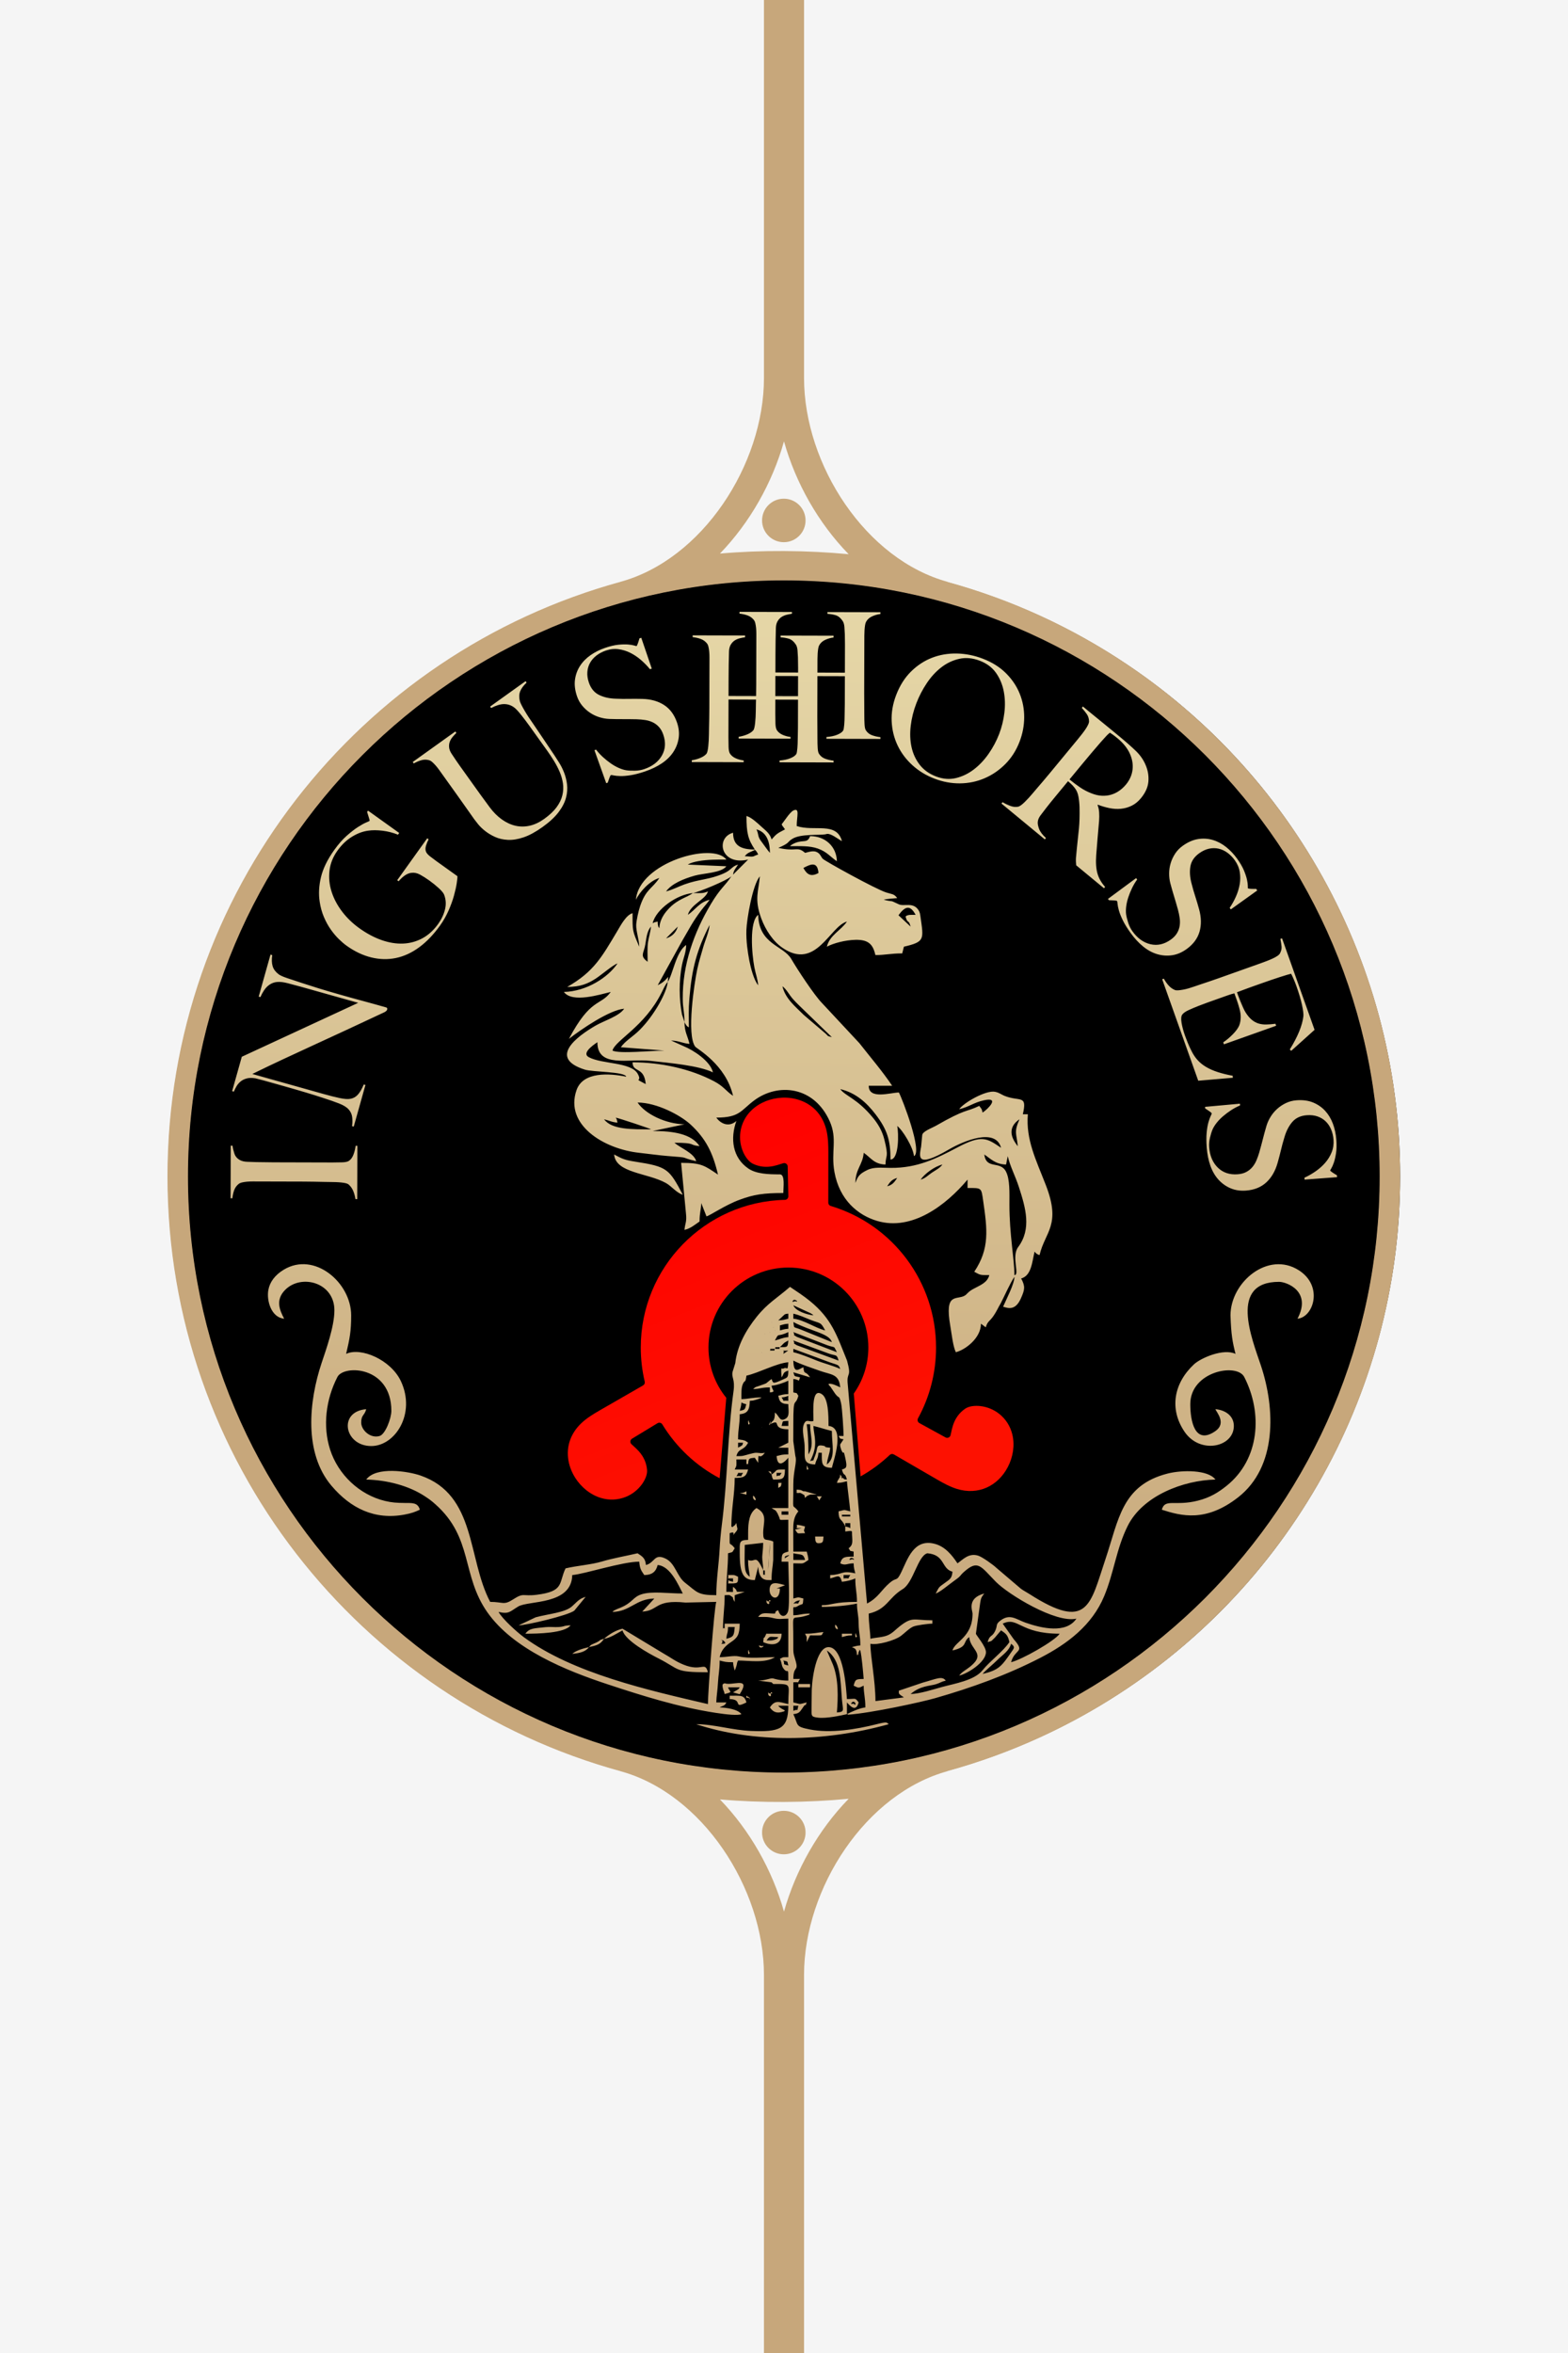
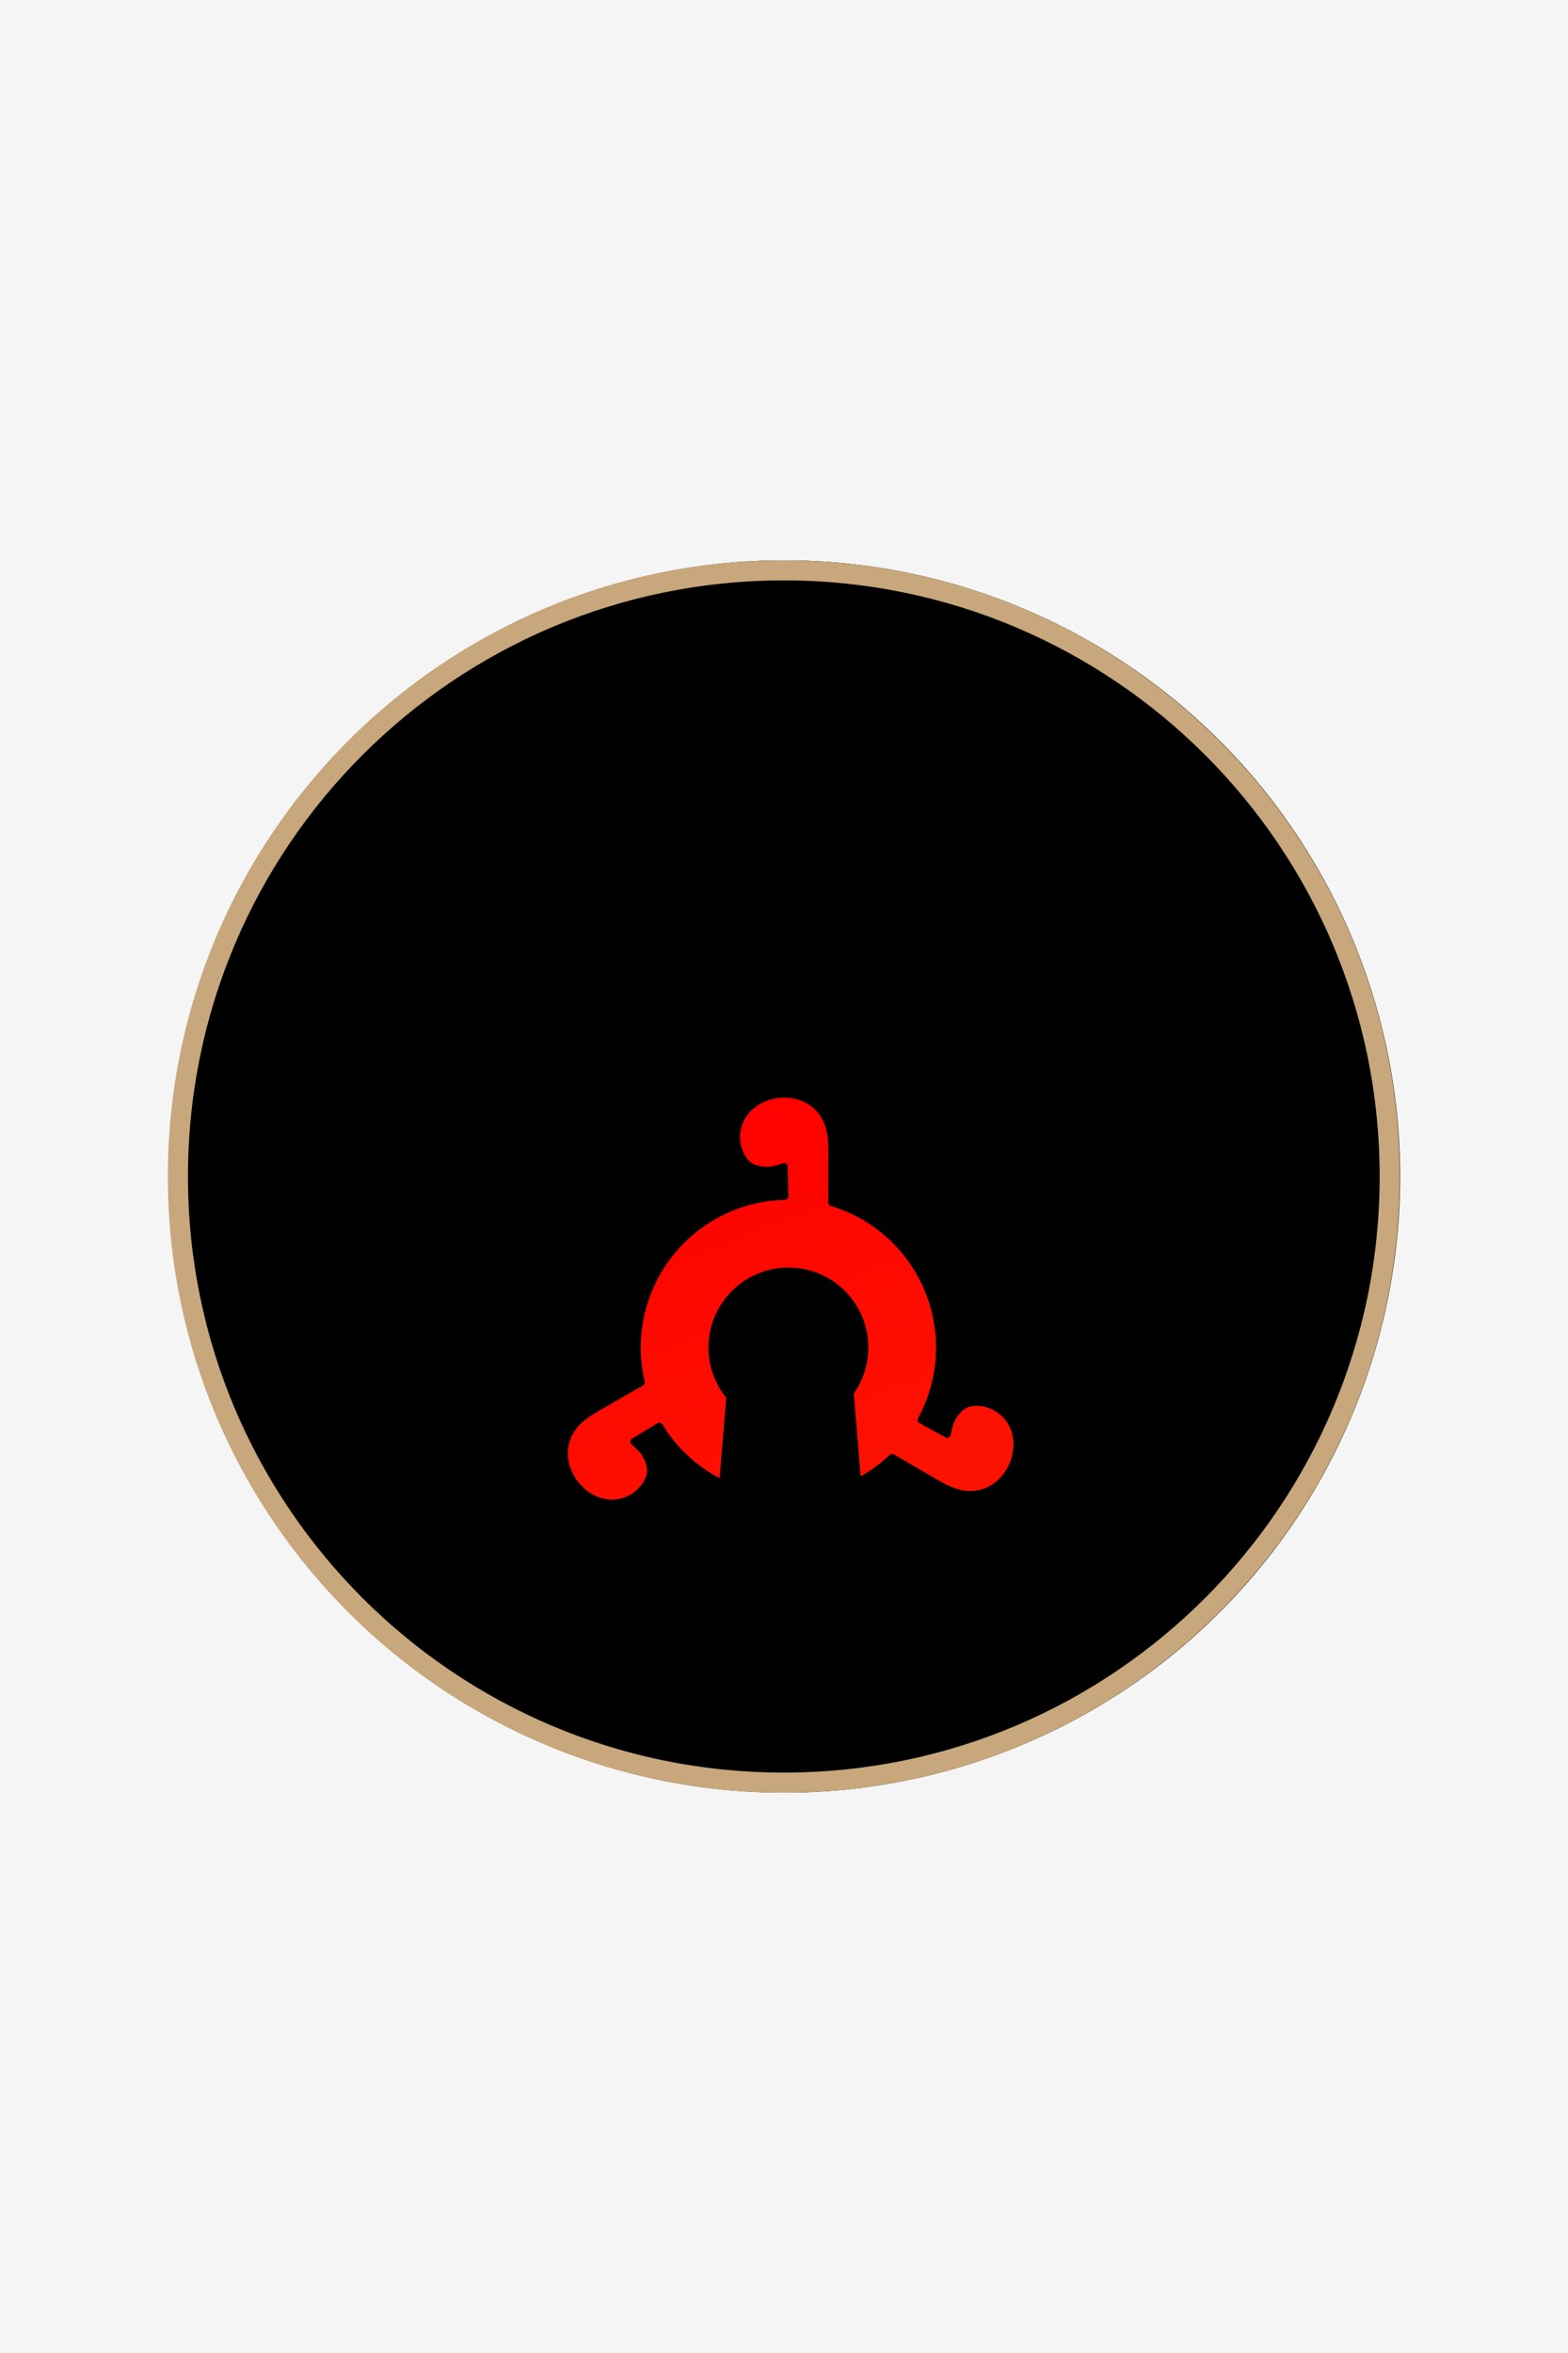
<svg xmlns="http://www.w3.org/2000/svg" xml:space="preserve" width="256.292mm" height="384.438mm" version="1.1" style="shape-rendering:geometricPrecision; text-rendering:geometricPrecision; image-rendering:optimizeQuality; fill-rule:evenodd; clip-rule:evenodd" viewBox="0 0 7241.5 10862.26">
  <defs>
    <style type="text/css">  .fil1 {fill:black} .fil4 {fill:#C7A77B} .fil0 {fill:whitesmoke} .fil2 {fill:url(#id0)} .fil3 {fill:url(#id1)}  </style>
    <linearGradient id="id0" gradientUnits="userSpaceOnUse" x1="3963.55" y1="7748.51" x2="4050.9" y2="2589.93">
      <stop offset="0" style="stop-opacity:1; stop-color:#C7A77B" />
      <stop offset="1" style="stop-opacity:1; stop-color:#E7D9A9" />
    </linearGradient>
    <linearGradient id="id1" gradientUnits="userSpaceOnUse" x1="4128.21" y1="6714.19" x2="3431.71" y2="4924.53">
      <stop offset="0" style="stop-opacity:1; stop-color:#FD1101" />
      <stop offset="1" style="stop-opacity:1; stop-color:red" />
    </linearGradient>
  </defs>
  <g id="Слой_x0020_1">
    <rect class="fil0" x="-0" y="0" width="7241.5" height="10862.26" />
    <g id="_105553237768960">
      <circle class="fil1" cx="3621.62" cy="5431.12" r="2844.62" />
-       <path class="fil2" d="M5754.28 5496.17c38.34,-2.91 69.57,-15.45 93.69,-37.64 24.12,-22.19 41.54,-52.16 52.26,-89.9 3,-10.54 5.76,-20.67 8.29,-30.36 2.53,-9.7 4.92,-19.25 7.2,-28.65 2.27,-9.41 4.68,-18.96 7.2,-28.65 2.53,-9.7 5.54,-20.11 9.05,-31.24 8.17,-28.32 20.25,-51.77 36.22,-70.36 15.97,-18.59 38.27,-28.97 66.89,-31.13 18.36,-1.39 34.93,0.48 49.71,5.61 14.78,5.13 27.45,12.86 38.01,23.19 10.55,10.34 18.83,22.75 24.81,37.23 5.99,14.48 9.61,30.09 10.88,46.83 1.6,21.06 -1.27,40.56 -8.61,58.5 -7.33,17.93 -17.38,34.17 -30.13,48.71 -12.75,14.55 -27.51,27.61 -44.29,39.2 -16.77,11.58 -33.83,21.3 -51.16,29.13l0.68 8.91 149.86 -11.34 -0.68 -8.91c-6.81,-3.83 -13.65,-8.06 -20.52,-12.7 -6.87,-4.64 -10.36,-7.77 -10.49,-9.39 -0.04,-0.54 1.75,-3.8 5.37,-9.78 3.62,-5.98 7.44,-14.68 11.47,-26.12 4.02,-11.44 7.4,-25.95 10.15,-43.54 2.75,-17.59 3.2,-38.53 1.36,-62.83 -1.96,-25.93 -7.2,-50.38 -15.74,-73.36 -8.53,-22.98 -20.48,-42.85 -35.88,-59.61 -15.39,-16.76 -34.01,-29.61 -55.87,-38.55 -21.86,-8.94 -47.37,-12.31 -76.53,-10.1 -17.28,1.31 -33.39,5.52 -48.34,12.62 -14.94,7.11 -28.39,16 -40.35,26.68 -11.95,10.68 -22.17,22.86 -30.64,36.53 -8.47,13.68 -14.87,27.74 -19.21,42.19 -3.92,12.79 -7.04,23.75 -9.33,32.89 -2.3,9.14 -4.61,18 -6.95,26.6 -2.34,8.59 -4.76,17.87 -7.27,27.84 -2.5,9.97 -5.7,21.62 -9.57,34.94 -3.89,13.33 -8.37,25.89 -13.45,37.68 -5.08,11.79 -11.49,22.19 -19.22,31.19 -7.74,9 -17.09,16.37 -28.07,22.08 -10.97,5.72 -24.02,9.15 -39.14,10.29 -37.27,2.82 -67.77,-7.37 -91.52,-30.55 -23.75,-23.19 -37.14,-54.76 -40.16,-94.72 -1.06,-14.05 0.27,-28.81 3.98,-44.3 3.72,-15.48 7.66,-28 11.82,-37.56 4.17,-9.54 10.46,-19.66 18.89,-30.35 8.43,-10.69 18.38,-20.94 29.86,-30.77 11.47,-9.83 23.81,-19.04 37.01,-27.65 13.2,-8.6 26.91,-15.88 41.12,-21.85l-0.61 -8.1 -161.02 14.63 0.55 7.28c6.26,3.87 12.85,8.26 19.73,13.17 6.89,4.91 10.39,8.17 10.52,9.8 0.12,1.62 -1.47,5.68 -4.78,12.18 -3.31,6.49 -6.79,16.13 -10.44,28.9 -3.65,12.77 -6.38,28.73 -8.19,47.87 -1.81,19.15 -1.71,41.95 0.29,68.41 2.33,30.78 7.98,58.87 16.96,84.26 8.98,25.39 21.47,46.85 37.45,64.38 16,17.53 34.65,30.78 55.96,39.76 21.32,8.98 44.94,12.49 70.86,10.53zm-60.65 -520.85l-0.7 -9.24c-26.47,-4.96 -49.63,-10.67 -69.45,-17.13 -19.83,-6.46 -37.37,-14.16 -52.62,-23.11 -15.25,-8.95 -28.26,-19.27 -39.03,-30.96 -10.77,-11.69 -20.07,-25.34 -27.92,-40.94 -7.3,-14.07 -13.61,-27.78 -18.93,-41.12 -5.32,-13.34 -9.52,-24.35 -12.6,-33.02 -7.26,-20.41 -12.44,-39.84 -15.55,-58.28 -3.11,-18.44 -1.9,-31.22 3.61,-38.35 5.52,-7.13 15.31,-13.92 29.4,-20.37 14.09,-6.44 29.21,-12.83 45.35,-19.14 5.1,-1.81 11.31,-4.16 18.62,-7.05 7.31,-2.89 15.05,-5.78 23.21,-8.69 8.67,-3.08 17.35,-6.17 26.02,-9.25 8.67,-3.09 16.33,-5.81 22.96,-8.17 14.8,-5.26 29.09,-10.34 42.86,-15.24 13.78,-4.9 24.42,-8.11 31.93,-9.62 2.9,8.16 5.26,14.79 7.08,19.9 2,5.61 3.81,10.71 5.44,15.31 1.81,5.1 3.51,10.25 5.06,15.44 1.56,5.2 3.44,11.71 5.66,19.55 4.42,15.67 6.38,30.07 5.86,43.18 -0.51,13.11 -2.89,25.02 -7.13,35.73 -5.41,12.27 -15.29,25.7 -29.65,40.29 -14.35,14.59 -28.97,26.83 -43.85,36.72l3.27 9.18 241.11 -85.72 -3.27 -9.19c-15.37,2.02 -29.48,3.16 -42.33,3.41 -12.84,0.26 -24.73,-1.27 -35.68,-4.56 -10.94,-3.29 -21.29,-8.96 -31.04,-16.99 -9.75,-8.03 -19.13,-19.06 -28.15,-33.1 -3.89,-6.09 -7.98,-13.97 -12.29,-23.65 -4.3,-9.68 -8.48,-19.41 -12.52,-29.17 -4.05,-9.77 -7.44,-18.48 -10.16,-26.14 -2.72,-7.65 -4.53,-12.76 -5.44,-15.31 1.53,-0.55 4.34,-1.54 8.42,-3 4.59,-1.63 11.05,-4.07 19.39,-7.32 8.33,-3.25 19.13,-7.23 32.39,-11.95 13.27,-4.72 29.6,-10.52 48.99,-17.42 33.67,-11.97 63.41,-22.11 89.2,-30.42 25.79,-8.3 42.94,-13.4 51.47,-15.28 2.84,4.74 6.68,12.72 11.53,23.93 4.85,11.21 9.18,22.17 12.99,32.89 11.97,33.68 20.6,62.8 25.88,87.36 5.29,24.56 7.43,41.91 6.43,52.03 -4.98,42.58 -25.89,93.7 -62.74,153.36l6.55 6.3 107.79 -96.95 -150.21 -422.52 -7.65 2.72c2.85,14.51 4.68,26.5 5.47,35.99 0.78,9.49 -1.54,19.51 -6.98,30.07 -1.98,4.15 -6.09,8.34 -12.34,12.58 -6.26,4.24 -13.58,8.28 -21.99,12.12 -8.4,3.85 -17.41,7.63 -27.01,11.33 -9.6,3.7 -19,7.18 -28.18,10.45l-149.26 53.07c-13.78,4.9 -28.58,10.16 -44.4,15.78 -15.31,5.44 -30.28,10.61 -44.92,15.53 -14.63,4.91 -28.11,9.42 -40.46,13.52 -12.34,4.09 -22.08,7.41 -29.22,9.95 -8.16,2.9 -16.54,5.6 -25.15,8.08 -8.6,2.48 -16.95,4.45 -25.06,5.89 -8.11,1.45 -15.37,2.45 -21.78,3 -6.41,0.56 -11.6,0.11 -15.57,-1.36 -10.7,-4.24 -20.3,-11.03 -28.79,-20.37 -8.49,-9.34 -16.03,-20.02 -22.61,-32.06l-7.65 2.72 166.54 468.45 159.8 -13.7zm-4043.17 314.21l-8.12 -0.02c-1.11,11.37 -4.13,24.09 -9.04,38.16 -4.91,14.07 -11.98,24.34 -21.2,30.81 -5.96,4.32 -16.26,6.73 -30.89,7.23 -14.63,0.5 -29.79,0.73 -45.5,0.69l-183.59 -0.49c-16.79,-0.05 -32.22,-0.08 -46.3,-0.13 -14.63,-0.04 -28.71,-0.07 -42.24,-0.11 -13.54,-0.03 -26.94,-0.2 -40.21,-0.51 -13.27,-0.31 -26.67,-0.48 -40.21,-0.51 -12.45,-0.58 -25.72,-1.02 -39.81,-1.33 -14.08,-0.31 -25.72,-2.92 -34.91,-7.81 -12.98,-7.08 -21.61,-17.11 -25.92,-30.13 -4.29,-13 -7.24,-25.2 -8.84,-36.57l-8.12 -0.02 -0.65 242.9 8.12 0.02c1.66,-14.08 4.54,-26.66 8.63,-37.75 4.09,-11.09 10.75,-20.42 19.98,-27.97 3.8,-3.24 9.09,-5.67 15.87,-7.27 6.77,-1.6 14.35,-2.81 22.75,-3.6 8.4,-0.79 17.47,-1.17 27.22,-1.14 9.75,0.03 19.5,0.05 29.24,0.08l158.41 0.42c14.62,0.04 30.33,0.08 47.12,0.13 16.25,0.05 32.09,0.22 47.52,0.54 15.44,0.31 29.65,0.62 42.65,0.92 13,0.31 23.28,0.47 30.87,0.49 8.67,0.02 17.46,0.18 26.4,0.48 8.94,0.29 17.46,0.86 25.58,1.7 8.12,0.83 15.16,1.93 21.11,3.3 5.96,1.37 10.56,3.41 13.8,6.13 9.18,8.15 16.2,18.05 21.04,29.7 4.84,11.66 8.33,24.26 10.46,37.81l8.12 0.02 0.66 -246.15zm-393.4 -880.53l-7.82 -2.2 -54.52 193.95 7.82 2.2c10.69,-24 22.46,-41.36 35.32,-52.09 12.86,-10.73 27.32,-16.65 43.39,-17.76 12.12,-1.09 27.77,0.77 46.95,5.61 19.18,4.83 39.2,10.17 60.05,16.03l265.9 74.74 -537.46 248.91 -44.62 158.75 7.82 2.2c3.39,-8.05 7.54,-16.31 12.45,-24.77 4.91,-8.46 11.21,-15.84 18.88,-22.12 7.67,-6.28 17.13,-10.94 28.39,-13.96 11.26,-3.02 24.67,-3.19 40.23,-0.51 15.27,3.73 28.12,7.06 38.55,9.99 9.9,2.78 19.55,5.49 28.94,8.13 9.38,2.64 19.02,5.35 28.94,8.13 9.9,2.79 22.42,6.3 37.54,10.56 34.93,9.82 67.57,19.27 97.93,28.37 30.35,9.1 56.59,17.31 78.72,24.66 29.43,9.4 54.53,18.14 75.33,26.23 20.79,8.1 35.63,17.33 44.53,27.7 9.42,10.53 14.85,22.74 16.28,36.65 1.44,13.9 1.18,27.34 -0.78,40.29l7.82 2.2 54.08 -192.39 -7.82 -2.2c-8.61,20.65 -17.65,36.25 -27.09,46.82 -9.44,10.57 -20.96,17.03 -34.56,19.4 -11.9,2.28 -28.71,1.06 -50.45,-3.64 -21.74,-4.7 -45.91,-10.8 -72.49,-18.27l-330.03 -92.76c49.59,-24.31 97.36,-47.17 143.32,-68.57 45.96,-21.4 93.01,-43.19 141.16,-65.38 48.15,-22.19 98.73,-45.52 151.74,-70 53.01,-24.48 111.29,-51.69 174.84,-81.65 6.68,-3.75 10.61,-7.71 11.78,-11.88 0.73,-2.6 0.63,-4.74 -0.31,-6.41 -0.94,-1.67 -2.45,-2.8 -4.53,-3.38 -15.12,-4.25 -32.07,-9.02 -50.84,-14.29 -18.77,-5.28 -37.71,-10.46 -56.81,-15.55 -19.11,-5.08 -37.78,-10.19 -56.03,-15.33 -18.77,-5.28 -35.45,-9.96 -50.05,-14.07 -34.93,-9.82 -67.54,-19.41 -97.82,-28.76 -30.29,-9.36 -56.48,-17.71 -78.61,-25.05 -23.69,-7.79 -45.95,-15.17 -66.77,-22.15 -20.82,-6.98 -34.63,-13.39 -41.43,-19.23 -13.36,-10.51 -22.04,-22.66 -26.05,-36.44 -4,-13.78 -4.59,-30.69 -1.77,-50.71zm722.5 -534.36l-6.61 -4.72 -138.57 193.53 6.6 4.73c20.49,-23.97 40.08,-36.91 58.78,-38.84 13.28,-1.81 26.65,0.93 40.08,8.21 13.43,7.29 27.85,16.45 43.26,27.48 15.41,11.04 29.75,22.63 43.02,34.8 13.27,12.17 21.5,22.06 24.71,29.68 8.73,22.23 10.17,45.09 4.36,68.56 -5.82,23.48 -16.29,45.79 -31.43,66.92 -21.13,29.5 -45.5,51.68 -73.12,66.54 -27.62,14.86 -57.24,22.97 -88.84,24.31 -31.6,1.35 -64.6,-3.96 -98.99,-15.93 -34.39,-11.97 -68.76,-30.25 -103.11,-54.84 -31.26,-22.38 -57.95,-48.15 -80.04,-77.29 -22.1,-29.14 -38.21,-59.66 -48.34,-91.56 -10.13,-31.91 -13.34,-64.17 -9.62,-96.81 3.72,-32.64 15.98,-63.49 36.79,-92.55 19.55,-27.3 41.83,-48.65 66.84,-64.05 25.01,-15.39 50.05,-24.78 75.11,-28.15 19.33,-2.81 41.27,-2.75 65.82,0.17 24.55,2.92 48.47,9.06 71.75,18.4l5.68 -7.93 -143.99 -103.1 -4.26 5.95c3.39,11.08 6.31,20.49 8.75,28.25 2.45,7.74 3.35,12.06 2.72,12.94 -0.63,0.88 -5.94,3.41 -15.92,7.58 -9.98,4.18 -22.69,11.23 -38.12,21.16 -15.44,9.93 -32.72,23.37 -51.84,40.31 -19.13,16.94 -38.15,38.63 -57.07,65.05 -31.53,44.03 -52.06,85.96 -61.58,125.76 -9.52,39.81 -11.5,77.7 -5.94,113.65 3.81,25.38 10.32,48.85 19.51,70.43 9.2,21.58 19.75,40.79 31.67,57.64 11.91,16.85 24.23,31.51 36.97,43.96 12.74,12.45 24.61,22.62 35.62,30.5 37.43,26.79 75.56,44.94 114.4,54.43 38.83,9.49 76.83,10.38 113.98,2.68 37.15,-7.71 72.95,-24.2 107.38,-49.5 34.44,-25.3 66.63,-58.87 96.58,-100.7 15.13,-21.14 28.07,-43.85 38.79,-68.14 10.73,-24.3 19.13,-47.42 25.2,-69.38 6.07,-21.97 10.36,-41.21 12.86,-57.73 2.51,-16.52 3.54,-27.27 3.11,-32.25l-96.44 -69.05c-10.13,-7.25 -20.09,-14.73 -29.91,-22.42 -9.81,-7.69 -16.03,-14.81 -18.67,-21.36 -3.33,-8.37 -3.27,-17.99 0.17,-28.85 3.44,-10.86 7.4,-20.34 11.89,-28.46zm452.43 -723.5l-4.73 -6.6 -163.8 117.29 4.73 6.61c23.34,-12.05 43.17,-18.09 59.48,-18.11 16.31,-0.02 31.07,4.56 44.3,13.74 4.92,3.14 10.41,8.03 16.5,14.66 6.08,6.63 12.34,13.98 18.76,22.03 6.43,8.05 13.07,16.62 19.91,25.71 6.84,9.09 13.41,18.04 19.72,26.84 6.62,9.25 13.08,18.28 19.39,27.08 5.99,8.37 12.14,16.95 18.44,25.77 5.99,8.36 12.45,17.39 19.39,27.07 6.94,9.69 14.66,20.48 23.18,32.36 10.72,14.98 21.13,30.67 31.22,47.09 10.1,16.42 18.85,33.3 26.27,50.64 7.41,17.33 12.44,35.05 15.07,53.15 2.64,18.1 1.74,36.39 -2.67,54.87 -4.42,18.49 -13.27,36.82 -26.57,55 -13.3,18.18 -32.49,36.25 -57.59,54.23 -22.02,15.76 -44.22,26.16 -66.59,31.19 -22.38,5.03 -44.31,5.09 -65.82,0.17 -21.51,-4.92 -42.42,-14.59 -62.74,-29.01 -20.32,-14.42 -39.06,-33.15 -56.21,-56.17 -7.56,-10.57 -14.85,-20.51 -21.85,-29.82 -7,-9.3 -14.13,-19.03 -21.38,-29.15 -7.56,-10.57 -15.61,-21.8 -24.12,-33.69 -8.51,-11.89 -18.13,-25.32 -28.85,-40.29 -8.52,-11.89 -15.92,-22.24 -22.23,-31.05 -6.62,-9.25 -12.92,-18.05 -18.91,-26.42 -5.99,-8.37 -12.03,-17.03 -18.11,-26 -6.08,-8.97 -13.01,-19.33 -20.77,-31.09 -6.81,-10.44 -10.6,-20.39 -11.37,-29.83 -0.76,-9.45 0.38,-18.09 3.42,-25.93 3.04,-7.84 7.46,-15.17 13.24,-21.97 5.78,-6.81 11.44,-12.86 16.97,-18.15l-4.73 -6.61 -196.83 140.94 4.73 6.6c12.39,-6.88 24.29,-11.89 35.68,-15.05 11.39,-3.16 22.85,-3.2 34.37,-0.13 4.85,1.19 9.91,4.06 15.18,8.62 5.26,4.56 10.66,10.01 16.21,16.37 5.55,6.35 11.16,13.49 16.83,21.42 5.68,7.92 11.35,15.85 17.02,23.77l62.91 87.85c17.34,24.22 32.99,46.32 46.96,66.29 13.97,19.97 25.37,36.13 34.2,48.45 3.78,5.28 9.87,13.08 18.25,23.4 8.39,10.31 19.1,20.63 32.15,30.93 13.04,10.31 28.23,19.43 45.55,27.33 17.33,7.91 37.05,12.44 59.18,13.58 22.13,1.14 46.46,-2.79 72.99,-11.79 26.53,-9 55.64,-24.85 87.35,-47.56 32.14,-23.01 56.78,-45.82 73.91,-68.41 17.13,-22.59 28.56,-44.77 34.3,-66.52 5.74,-21.76 7.33,-42.55 4.79,-62.38 -2.54,-19.83 -7.17,-38.16 -13.9,-54.99 -6.73,-16.83 -14.33,-31.87 -22.81,-45.11 -8.48,-13.24 -15.5,-24.21 -21.05,-32.89 -20.24,-30.13 -38.39,-57.1 -54.44,-80.92 -16.05,-23.8 -30.63,-45.33 -43.75,-64.59 -7.25,-10.13 -14.36,-20.52 -21.33,-31.19 -6.97,-10.66 -13.32,-20.93 -19.06,-30.81 -5.74,-9.88 -10.59,-18.73 -14.53,-26.57 -3.94,-7.84 -6.36,-13.77 -7.24,-17.79 -3.86,-16.56 -3.26,-31.3 1.79,-44.24 5.05,-12.95 14.94,-26.35 29.65,-40.22zm694.74 184.72c-12.4,-36.4 -32.36,-63.5 -59.87,-81.3 -27.52,-17.8 -60.89,-27.18 -100.12,-28.12 -10.96,-0.27 -21.45,-0.42 -31.47,-0.43 -10.02,-0.02 -19.86,0.04 -29.54,0.19 -9.68,0.15 -19.53,0.21 -29.55,0.19 -10.02,-0.02 -20.85,-0.33 -32.5,-0.94 -29.47,-0.83 -55.2,-6.66 -77.18,-17.48 -21.99,-10.82 -37.62,-29.81 -46.87,-56.98 -5.94,-17.43 -8.28,-33.94 -7.01,-49.54 1.27,-15.59 5.58,-29.79 12.95,-42.6 7.37,-12.81 17.31,-23.92 29.84,-33.34 12.53,-9.42 26.74,-16.83 42.63,-22.24 19.99,-6.82 39.59,-8.91 58.79,-6.29 19.2,2.61 37.43,8.27 54.7,16.98 17.27,8.7 33.61,19.73 49.03,33.07 15.41,13.34 29.08,27.43 41,42.25l8.46 -2.88 -48.46 -142.26 -8.46 2.88c-2.01,7.55 -4.4,15.23 -7.17,23.04 -2.78,7.81 -4.93,11.98 -6.46,12.5 -0.52,0.18 -4.12,-0.75 -10.81,-2.75 -6.69,-2.01 -16.07,-3.54 -28.16,-4.57 -12.08,-1.04 -26.98,-0.68 -44.69,1.07 -17.72,1.74 -38.11,6.54 -61.18,14.4 -24.61,8.38 -46.97,19.57 -67.09,33.58 -20.12,14 -36.36,30.55 -48.74,49.64 -12.38,19.09 -20.16,40.34 -23.35,63.73 -3.18,23.4 -0.06,48.95 9.36,76.63 5.59,16.4 13.69,30.95 24.31,43.64 10.62,12.69 22.59,23.49 35.92,32.39 13.33,8.91 27.68,15.75 43.04,20.52 15.36,4.78 30.58,7.47 45.65,8.05 13.36,0.6 24.75,0.87 34.17,0.8 9.42,-0.06 18.58,-0.03 27.49,0.08 8.91,0.11 18.5,0.14 28.77,0.07 10.28,-0.07 22.35,0.1 36.23,0.53 13.88,0.42 27.16,1.62 39.84,3.59 12.69,1.97 24.36,5.58 35.01,10.82 10.65,5.24 20.12,12.45 28.4,21.65 8.28,9.19 14.87,20.97 19.75,35.32 12.05,35.37 9.82,67.46 -6.69,96.25 -16.51,28.8 -43.74,49.66 -81.67,62.57 -13.33,4.54 -27.96,6.95 -43.88,7.22 -15.92,0.27 -29.03,-0.41 -39.32,-2.05 -10.28,-1.65 -21.66,-5.21 -34.11,-10.69 -12.45,-5.48 -24.88,-12.55 -37.26,-21.21 -12.39,-8.65 -24.4,-18.29 -36.02,-28.92 -11.63,-10.62 -22.11,-22.08 -31.44,-34.34l-7.69 2.62 54.43 152.24 6.92 -2.36c2.18,-7.04 4.78,-14.51 7.82,-22.41 3.03,-7.9 5.32,-12.11 6.85,-12.63 1.54,-0.52 5.87,0.01 12.99,1.59 7.12,1.59 17.32,2.54 30.59,2.88 13.27,0.34 29.4,-1 48.39,-4.04 18.99,-3.03 41.05,-8.83 66.17,-17.39 29.22,-9.96 55,-22.45 77.33,-37.5 22.34,-15.04 39.99,-32.5 52.97,-52.37 12.97,-19.86 21.14,-41.24 24.5,-64.12 3.36,-22.89 0.85,-46.63 -7.53,-71.24zm559.01 -214.9c0,1.16 -0.01,2.31 -0.01,3.46 -0.04,13.53 -0.08,27.62 -0.11,42.24 -0.04,14.08 -0.08,29.79 -0.13,47.12l-104.7 -0.28 0.25 -92.82 104.7 0.28zm89.36 0.25l126.82 0.34c-0.01,5.42 -0.04,14.89 -0.08,28.43 -0.04,13 -0.07,28.16 -0.12,45.49 -0.04,16.79 -0.09,34.93 -0.14,54.43 -0.05,18.96 -0.37,37.37 -0.96,55.24 -0.02,6.5 -0.17,13.27 -0.46,20.31 -0.29,7.04 -0.71,13.8 -1.27,20.31 -0.55,6.5 -1.25,12.18 -2.07,17.05 -0.83,4.88 -1.78,8.12 -2.87,9.74 -4.35,7.04 -13.31,13.37 -26.86,19.02 -13.56,5.65 -30.35,9.26 -50.4,10.83l-0.02 8.12 249.39 0.67 0.02 -8.12c-14.08,-1.66 -27.06,-4.68 -38.97,-9.04 -11.9,-4.37 -21.36,-11.97 -28.37,-22.82 -3.24,-4.88 -5.24,-13.96 -6.02,-27.23 -0.77,-13.27 -1.14,-27.76 -1.1,-43.46 0.05,-19.5 -0.03,-37.37 -0.26,-53.62 -0.23,-16.25 -0.32,-31.96 -0.28,-47.12 0.04,-15.7 0.08,-31.41 0.12,-47.12 0.05,-16.24 0.1,-34.39 0.15,-54.42l0.37 -138.92c0.02,-8.12 0.05,-16.52 0.07,-25.18 0.02,-8.67 0.32,-17.19 0.88,-25.59 0.57,-8.39 1.4,-15.97 2.5,-22.74 1.1,-6.77 2.74,-12.04 4.92,-15.83 5.99,-10.82 15.22,-19.05 27.69,-24.7 12.47,-5.65 25.21,-9.28 38.21,-10.87l0.02 -8.12 -244.52 -0.65 -0.02 8.12c12.45,0.58 24.9,2.64 37.35,6.2 12.45,3.55 23.53,12.66 33.23,27.3 4.32,7.06 6.87,16.13 7.65,27.23 0.78,11.1 1.43,21.8 1.94,32.1 0.49,17.87 0.73,33.85 0.69,47.93 -0.04,14.09 -0.07,27.89 -0.11,41.43 -0.04,13.54 -0.08,27.62 -0.11,42.24 -0.04,14.08 -0.08,29.79 -0.13,47.12l-126.82 -0.34 0.1 -37.17c0.02,-8.13 0.05,-16.52 0.07,-25.19 0.02,-8.66 0.32,-17.19 0.88,-25.59 0.57,-8.39 1.4,-15.97 2.49,-22.74 1.11,-6.77 2.75,-12.04 4.92,-15.83 5.99,-10.82 15.22,-19.05 27.69,-24.71 12.47,-5.65 25.21,-9.27 38.21,-10.86l0.02 -8.12 -244.53 -0.65 -0.02 8.12c12.45,0.58 24.91,2.64 37.35,6.19 12.45,3.55 23.53,12.66 33.24,27.31 4.31,7.05 6.87,16.13 7.64,27.23 0.79,11.1 1.44,21.8 1.94,32.09 0.49,17.87 0.73,33.85 0.69,47.93 -0.01,7.32 -0.04,14.56 -0.06,21.73l-104.7 -0.28c0.01,-5.41 0.04,-15.43 0.08,-30.05 0.04,-15.17 0.08,-32.49 0.14,-51.99 0.05,-20.04 0.24,-41.02 0.57,-62.95 0.33,-21.93 0.79,-42.38 1.38,-61.33 0.58,-12.46 3.31,-22.74 8.21,-30.85 4.89,-8.11 10.87,-14.46 17.92,-19.05 7.06,-4.58 14.92,-7.95 23.58,-10.09 8.67,-2.14 16.8,-3.75 24.39,-4.81l0.02 -8.12 -242.09 -0.65 -0.02 8.12c14.08,1.66 26.66,4.54 37.75,8.63 11.09,4.09 20.41,10.75 27.97,19.98 3.24,3.79 5.66,9.08 7.27,15.86 1.6,6.78 2.8,14.36 3.6,22.76 0.78,8.4 1.17,17.46 1.14,27.22 -0.03,9.75 -0.05,19.49 -0.08,29.24l-0.42 158.41c-0.04,14.62 -0.08,30.33 -0.13,47.12 -0.04,16.25 -0.22,32.09 -0.53,47.52 -0.03,1.29 -0.06,2.58 -0.08,3.86l-127.15 -0.34c0.01,-5.41 0.04,-15.44 0.08,-30.05 0.04,-15.17 0.08,-32.49 0.14,-51.99 0.05,-20.04 0.24,-41.02 0.57,-62.95 0.33,-21.94 0.79,-42.38 1.38,-61.33 0.58,-12.45 3.31,-22.74 8.21,-30.85 4.89,-8.11 10.87,-14.46 17.92,-19.05 7.06,-4.58 14.91,-7.95 23.59,-10.09 8.67,-2.15 16.79,-3.75 24.38,-4.81l0.02 -8.12 -242.08 -0.65 -0.03 8.12c14.08,1.66 26.66,4.54 37.75,8.63 11.09,4.09 20.41,10.75 27.97,19.98 3.24,3.79 5.66,9.08 7.27,15.86 1.6,6.78 2.8,14.36 3.6,22.75 0.78,8.4 1.17,17.47 1.14,27.22 -0.03,9.75 -0.05,19.49 -0.08,29.24l-0.42 158.41c-0.04,14.62 -0.08,30.33 -0.13,47.12 -0.04,16.25 -0.22,32.09 -0.53,47.52 -0.31,15.44 -0.62,29.65 -0.92,42.65 -0.31,13 -0.47,23.28 -0.49,30.87 -0.02,8.67 -0.32,17.73 -0.88,27.21 -0.57,9.48 -1.27,18.28 -2.1,26.4 -0.83,8.12 -1.94,15.29 -3.31,21.52 -1.37,6.22 -3.14,10.69 -5.31,13.39 -6.52,7.56 -16.01,13.9 -28.49,19.02 -12.47,5.11 -25.48,8.72 -39.02,10.86l-0.02 8.12 239.65 0.64 0.02 -8.12c-11.37,-1.11 -23.01,-4.13 -34.91,-9.03 -11.91,-4.9 -21.1,-11.97 -27.56,-21.2 -4.32,-5.96 -6.73,-16.26 -7.23,-30.89 -0.51,-14.62 -0.73,-29.79 -0.69,-45.49l0.47 -174.66 126.86 0.34c-0.17,7.89 -0.34,15.4 -0.51,22.55 -0.31,13 -0.47,23.28 -0.49,30.87 -0.02,8.67 -0.31,17.73 -0.88,27.21 -0.57,9.48 -1.27,18.28 -2.1,26.4 -0.83,8.12 -1.94,15.29 -3.31,21.52 -1.37,6.22 -3.14,10.69 -5.31,13.39 -6.52,7.57 -16.02,13.9 -28.49,19.02 -12.47,5.11 -25.47,8.73 -39.02,10.86l-0.02 8.12 239.65 0.64 0.02 -8.12c-11.37,-1.12 -23.01,-4.12 -34.9,-9.03 -11.91,-4.91 -21.1,-11.97 -27.57,-21.2 -4.32,-5.96 -6.73,-16.26 -7.23,-30.89 -0.5,-14.62 -0.73,-29.79 -0.69,-45.49l0.18 -65.6 104.7 0.28c-0.01,5.41 -0.04,14.89 -0.08,28.43 -0.04,13 -0.07,28.16 -0.12,45.49 -0.04,16.78 -0.09,34.93 -0.14,54.42 -0.05,18.96 -0.37,37.37 -0.96,55.24 -0.01,6.5 -0.17,13.27 -0.46,20.3 -0.29,7.04 -0.71,13.81 -1.28,20.31 -0.55,6.5 -1.25,12.18 -2.07,17.05 -0.83,4.87 -1.78,8.12 -2.87,9.74 -4.35,7.03 -13.3,13.37 -26.86,19.02 -13.55,5.65 -30.35,9.26 -50.4,10.83l-0.02 8.13 249.39 0.67 0.02 -8.12c-14.07,-1.66 -27.07,-4.68 -38.97,-9.04 -11.9,-4.37 -21.36,-11.97 -28.37,-22.82 -3.24,-4.89 -5.25,-13.96 -6.02,-27.23 -0.78,-13.27 -1.15,-27.76 -1.1,-43.46 0.05,-19.5 -0.04,-37.37 -0.26,-53.62 -0.23,-16.25 -0.32,-31.96 -0.29,-47.12 0.04,-15.7 0.09,-31.41 0.13,-47.12 0.04,-16.25 0.09,-34.39 0.14,-54.43l0.23 -85.5zm933.69 302.36c13.98,-36.4 21.04,-73.71 21.21,-111.94 0.17,-38.23 -6.73,-74.66 -20.7,-109.32 -13.96,-34.65 -35.1,-66.11 -63.4,-94.39 -28.31,-28.26 -63.95,-50.64 -106.93,-67.14 -39.43,-15.14 -79.45,-23.1 -120.05,-23.89 -40.59,-0.79 -78.77,5.73 -114.53,19.56 -35.76,13.83 -68.13,35.05 -97.09,63.67 -28.97,28.62 -51.8,64.67 -68.49,108.15 -15.72,40.96 -22.67,81.36 -20.86,121.22 1.82,39.85 10.91,76.99 27.29,111.41 16.37,34.42 39.18,64.92 68.42,91.52 29.24,26.59 63.07,47.27 101.5,62.02 38.93,14.94 78.33,22.23 118.21,21.88 39.88,-0.36 77.68,-8.18 113.43,-23.47 35.74,-15.29 67.79,-37.21 96.16,-65.77 28.36,-28.55 50.31,-63.06 65.83,-103.51zm-94.33 -35.34c-12.23,31.85 -28.37,62.2 -48.44,91.05 -20.06,28.84 -42.83,53.02 -68.31,72.54 -25.47,19.52 -53.07,32.85 -82.79,40.01 -29.72,7.16 -60.51,4.62 -92.36,-7.6 -31.85,-12.23 -56.97,-30.28 -75.36,-54.16 -18.39,-23.88 -30.89,-51.01 -37.5,-81.39 -6.61,-30.38 -7.85,-63.05 -3.71,-98.02 4.13,-34.96 12.8,-69.62 26,-104.01 12.61,-32.86 28.74,-63.94 48.4,-93.24 19.65,-29.29 42.05,-53.62 67.16,-72.98 25.13,-19.36 52.75,-32.4 82.89,-39.11 30.13,-6.7 61.62,-3.75 94.49,8.86 32.36,12.42 57.37,31.15 75.01,56.2 17.65,25.05 29.54,53.4 35.67,85.04 6.13,31.65 7.09,64.65 2.9,99.01 -4.19,34.36 -12.21,66.96 -24.05,97.8zm484.11 712.27l5.17 -6.26c-17.22,-19.13 -28.99,-39.74 -35.33,-61.84 -6.33,-22.09 -8.26,-50.37 -5.78,-84.85 1.7,-22.47 3.78,-48.15 6.22,-77.05 2.43,-28.88 4.78,-55.75 7.03,-80.58 0.98,-13.94 1.06,-27.22 0.24,-39.84 -0.82,-12.62 -3.23,-23.73 -7.22,-33.35l1.55 -1.88c17.58,6.78 35.38,12.01 53.43,15.68 18.05,3.66 35.65,4.68 52.81,3.05 17.15,-1.63 33.63,-6.28 49.45,-13.95 15.81,-7.66 30.1,-19.22 42.85,-34.67 20.7,-25.05 32.21,-50.48 34.56,-76.29 2.35,-25.8 -1.7,-51.09 -12.14,-75.87 -10.02,-24.43 -25.19,-46.45 -45.53,-66.06 -20.34,-19.6 -44.49,-40.96 -72.47,-64.06 -11.27,-9.32 -25.89,-21.38 -43.85,-36.22 -17.96,-14.83 -36,-29.55 -54.12,-44.18 -18.13,-14.62 -34.29,-27.79 -48.49,-39.52 -13.78,-11.38 -22.34,-18.45 -25.68,-21.21l-5.17 6.26c9.89,10.99 17.76,20.81 23.58,29.49 5.83,8.68 9.11,18.94 9.86,30.8 0.44,4.58 -0.94,10.28 -4.14,17.13 -3.19,6.85 -7.32,13.97 -12.38,21.38 -5.07,7.41 -10.69,15.06 -16.86,22.96 -6.17,7.9 -12.36,15.61 -18.56,23.12l-100.88 122.14c-9.31,11.27 -19.32,23.38 -30.01,36.33 -10.35,12.53 -20.54,24.65 -30.57,36.39 -10.04,11.73 -19.3,22.51 -27.78,32.36 -8.49,9.85 -15.14,17.7 -19.98,23.54 -5.52,6.69 -11.41,13.4 -17.7,20.16 -6.28,6.76 -12.32,13.01 -18.11,18.75 -5.8,5.74 -11.4,10.61 -16.79,14.58 -5.39,3.98 -10.17,6.36 -14.32,7.14 -10.95,2.2 -22.6,1 -34.97,-3.59 -12.36,-4.59 -24.45,-10.37 -36.28,-17.31l-5.17 6.26 200.44 165.54 5.17 -6.27c-16.43,-14.98 -27.12,-29.24 -32.07,-42.81 -4.95,-13.57 -6.85,-24.45 -5.71,-32.63 1,-9.71 5.26,-19.54 12.77,-29.49 7.51,-9.95 16.59,-21.78 27.2,-35.49 10.96,-14.12 24.72,-31.21 41.27,-51.25 16.56,-20.04 36.04,-43.64 58.46,-70.78 5.5,5.25 10.13,9.42 13.89,12.53 4.17,3.45 9.54,9.28 16.1,17.51 9.13,11.06 15.15,24.8 18.07,41.27 2.92,16.45 4.58,32.93 5.01,49.43 0.36,19.97 0.32,37.67 -0.13,53.1 -0.45,15.43 -1.34,30.33 -2.66,44.69 -1.33,14.36 -2.84,28.73 -4.54,43.14 -1.71,14.39 -3.42,30.72 -5.14,48.95 -1.25,15.12 -2.3,26.38 -3.13,33.77 -0.83,7.39 -1.24,13.2 -1.23,17.43 0.01,4.23 0.09,7.97 0.2,11.23 0.12,3.26 0.51,8.32 1.16,15.18l128.4 106.05zm101.49 -478.81c-9.31,11.27 -19.74,20.92 -31.28,28.95 -11.55,8.02 -24.06,14.02 -37.52,18 -13.47,3.98 -27.94,5.55 -43.41,4.72 -15.47,-0.84 -31.61,-4.68 -48.42,-11.54 -17.57,-6.78 -34.38,-15.57 -50.4,-26.35 -16.03,-10.78 -32.61,-23.24 -49.73,-37.38 2.76,-3.34 9.31,-11.27 19.66,-23.8 10.69,-12.95 23.11,-27.98 37.24,-45.1 14.14,-17.12 28.91,-34.78 44.29,-52.98 15.38,-18.2 29.32,-34.44 41.81,-48.71 8.35,-9.26 14.78,-16.41 19.3,-21.45 4.52,-5.05 8.1,-8.95 10.72,-11.7 2.62,-2.75 4.92,-4.89 6.89,-6.42 1.97,-1.53 4.2,-3.38 6.69,-5.55 3.26,2 7.79,5.03 13.56,9.1 5.78,4.06 13.05,9.72 21.81,16.96 12.11,10 22.84,20.62 32.18,31.85 9.34,11.22 17.13,23.28 23.35,36.15 12.11,26.16 16.66,51.69 13.65,76.6 -3.01,24.9 -13.14,47.8 -30.38,68.68zm279.12 760.29c31.26,-22.38 51.45,-49.32 60.54,-80.81 9.1,-31.49 8.42,-66.14 -2.01,-103.97 -2.9,-10.57 -5.8,-20.66 -8.67,-30.26 -2.88,-9.59 -5.79,-19 -8.73,-28.22 -2.94,-9.22 -5.84,-18.63 -8.72,-28.22 -2.88,-9.6 -5.71,-20.06 -8.49,-31.39 -7.71,-28.45 -9.57,-54.77 -5.57,-78.95 4.01,-24.18 17.68,-44.63 41.01,-61.34 14.97,-10.72 30.1,-17.73 45.4,-21.02 15.29,-3.29 30.13,-3.26 44.52,0.09 14.39,3.35 27.9,9.66 40.53,18.93 12.63,9.27 23.83,20.73 33.61,34.38 12.3,17.18 19.97,35.33 23.01,54.46 3.05,19.13 2.9,38.23 -0.45,57.28 -3.35,19.05 -9.18,37.88 -17.5,56.49 -8.32,18.61 -17.86,35.77 -28.61,51.45l5.2 7.26 122.19 -87.49 -5.2 -7.27c-7.81,0.26 -15.85,0.19 -24.13,-0.21 -8.28,-0.4 -12.89,-1.25 -13.84,-2.57 -0.32,-0.44 -0.48,-4.16 -0.49,-11.15 -0.01,-6.98 -1.26,-16.41 -3.76,-28.28 -2.5,-11.87 -7.15,-26.03 -13.93,-42.48 -6.79,-16.46 -17.28,-34.59 -31.46,-54.4 -15.14,-21.14 -32.32,-39.31 -51.53,-54.53 -19.22,-15.21 -39.76,-25.98 -61.62,-32.32 -21.85,-6.33 -44.44,-7.65 -67.76,-3.94 -23.32,3.71 -46.87,14.08 -70.65,31.1 -14.09,10.09 -25.68,22.05 -34.76,35.88 -9.08,13.83 -15.96,28.41 -20.63,43.75 -4.67,15.34 -7.08,31.05 -7.22,47.13 -0.14,16.09 1.69,31.43 5.49,46.03 3.29,12.97 6.32,23.95 9.1,32.95 2.78,9 5.4,17.78 7.86,26.34 2.47,8.56 5.22,17.74 8.25,27.56 3.03,9.82 6.35,21.43 9.95,34.83 3.61,13.41 6.3,26.47 8.08,39.18 1.77,12.71 1.7,24.93 -0.24,36.64 -1.94,11.71 -6.11,22.86 -12.52,33.44 -6.41,10.58 -15.78,20.29 -28.11,29.12 -30.39,21.76 -61.74,28.9 -94.08,21.41 -32.33,-7.49 -60.17,-27.53 -83.51,-60.11 -8.19,-11.45 -14.73,-24.76 -19.59,-39.93 -4.86,-15.16 -7.99,-27.91 -9.39,-38.23 -1.4,-10.32 -1.27,-22.24 0.39,-35.75 1.65,-13.5 4.83,-27.44 9.53,-41.8 4.71,-14.36 10.47,-28.64 17.28,-42.85 6.82,-14.2 14.75,-27.54 23.8,-40.02l-4.73 -6.6 -130.02 96.1 4.25 5.94c7.37,0.05 15.27,0.39 23.71,1.01 8.43,0.62 13.13,1.59 14.07,2.92 0.95,1.32 1.69,5.62 2.23,12.89 0.54,7.27 2.57,17.31 6.08,30.12 3.51,12.81 9.46,27.86 17.86,45.16 8.39,17.3 20.31,36.75 35.76,58.32 17.98,25.1 37.39,46.17 58.25,63.2 20.86,17.03 42.67,28.89 65.44,35.57 22.77,6.68 45.59,8.32 68.48,4.92 22.88,-3.39 44.89,-12.66 66.02,-27.8zm-1962.29 2208.39l2.31 -2.31c-0.16,0.15 -3.08,1.54 -2.31,2.31zm208.85 185.65c0,19.22 12.37,1.98 4.8,0 -0.09,-0.03 -4.8,-21.95 -4.8,0zm-177.91 1044.27c0,9.09 16.64,17.43 11.97,0 -4.69,-17.48 19.68,-0.21 -3.57,-2.29 -9.75,-0.87 -8.4,-13.43 -8.4,2.29zm-827.68 -216.59c36.76,-8.56 51.14,-11.08 69.61,-38.68 -26.68,7.12 -11.84,6.04 -36.43,17.72 -22.67,10.31 -23.21,8.3 -33.19,20.96zm0 0c-26.21,6.1 -58.45,14.51 -77.35,30.94 36.07,-3 62.17,-10.22 77.35,-30.94zm966.91 185.65l54.15 0 0 -15.47 -54.15 0 0 15.47zm15.47 -734.85l-30.64 6.79c16.09,23.32 6,16.42 46.11,16.42 -7.81,-18.89 -5.24,-6.24 0,-30.94 -17.64,-4.11 -17.79,-6 -38.68,-7.73 7.06,18.92 -16.21,14.51 23.21,15.47zm-139.24 -247.53c-5.01,-18.9 3.43,-10.46 -15.47,-15.48l15.47 15.48zm386.77 742.59c0,19.22 12.37,1.98 4.79,0 -0.09,-0.03 -4.79,-21.95 -4.79,0zm-502.8 286.21c0.32,2.56 8.54,1.73 9.22,1.47 1.93,-0.72 13.44,17.91 3.36,-2.08l-4.03 -1.83c-5.99,-0.13 -10.52,-13.49 -8.55,2.44zm348.09 -928.24l-23.21 0c17.35,24.02 5.86,24.02 23.21,0zm-77.35 634.29c9.85,20.53 7.05,8.28 7.73,38.68l15.47 -30.94c67.66,0 48.7,2.52 61.88,-15.48 -31.7,2.64 -42.11,7.74 -85.08,7.74zm139.23 -30.94c1.63,8.83 17,16.91 10.41,1.56 -2.79,-6.48 -14.13,-21.65 -10.41,-1.56zm-379.03 -595.62c1.63,8.82 17,16.91 10.41,1.57 -2.79,-6.48 -14.12,-21.65 -10.41,-1.57zm-1052 626.56c55.09,0 181.99,-2 208.85,-38.68 -34.58,0.77 -24.01,5.6 -54.1,7.78 -19.48,1.41 -41.79,-1.7 -61.36,0.52 -52.88,6 -73.9,3.78 -93.39,30.38zm1028.8 -974.65c0,19.22 12.37,1.98 4.8,0 -0.1,-0.02 -4.8,-21.94 -4.8,0zm85.09 827.68c0,9.09 16.64,17.43 11.97,0 -4.68,-17.48 19.68,-0.21 -3.57,-2.29 -9.75,-0.88 -8.4,-13.43 -8.4,2.29zm-30.94 208.85c7.95,7.95 27.98,-11.13 8.97,-4.17 -0.19,0.06 -21.95,-8.81 -8.97,4.17zm85.09 -734.86c17.1,-11.88 9.62,-1.27 15.48,-23.2l-15.48 0 0 23.2zm293.95 688.44c18.11,-4.22 22.85,-7.73 46.41,-7.73l0 -7.74 -46.41 0 0 15.47zm-1492.92 -54.14c33.95,0 227.95,-45.43 257.03,-67.85l52.38 -63.65c-31.29,8.36 -41.55,25.53 -63.76,44.54 -33.19,28.41 -105.07,33.31 -166.81,49.78l-78.84 37.18zm1059.74 123.76c0,19.22 12.37,1.98 4.8,0 -0.1,-0.02 -4.8,-21.94 -4.8,0zm-69.62 -340.35l0 15.47c-37.64,-7.97 -15.81,-14.57 -23.21,7.73 46.45,0 46.41,0.84 46.41,-30.94 -21.51,-10.32 -14.98,-7.74 -46.41,-7.74 7.06,18.91 -16.22,14.52 23.21,15.47zm-15.47 556.94c65.16,1.46 11.5,48.12 77.35,15.48 -9.6,-35.99 -27.85,-30.94 -77.35,-30.94l0 15.47zm154.7 -263c11.33,6.36 83.51,32.5 85.09,-38.68l-69.62 0c-15.39,42.5 13.99,-34.03 -8.11,15.09 -4.85,10.78 -3.48,-11.81 -7.36,23.58zm15.48 -7.74c17.2,-23.48 13.36,-15.47 54.14,-15.47 -4.45,3.87 2.56,6.18 -18.15,12.79 -13.31,4.25 -21.82,2.68 -36,2.68zm46.41 -239.79l33.53 -12.88c1.18,-0.47 3.53,-1.56 5.14,-2.59 -27.9,-6.5 -71.2,-25.13 -70.96,23.22 0.19,38.42 46.33,56.08 47.76,-7.74l-15.47 0zm0 0l-4.26 16.63 4.26 -16.63zm-247.54 440.91c-0.5,1.08 -1.47,1.66 -1.47,3.26 0.01,1.65 -0.95,2.96 -0.91,3.58 0.11,1.29 0.64,7.25 1.07,9.28 5.22,24.68 2.94,4.06 9.05,30.29 40.94,-10.86 24.16,-6.94 15.47,-30.94l54.14 0c-5.66,7.73 -2.07,5.1 -11.41,11.8l-19.53 11.41 30.64 8.68c48.01,-74.17 -13.64,-46.82 -53.65,-48.14 -19.29,-0.63 -10.26,-5.41 -23.41,0.79zm-549.2 -208.86c26.34,-2.19 63.12,-27.05 85.09,-38.68 12.56,47.05 121.24,106.7 165.04,128.9 102.82,52.1 71.81,64.48 229.46,64.48 -14.23,-53.31 -26.42,-0.3 -112.07,-34.9 -39.27,-15.86 -59.52,-33.23 -94.39,-52.58l-188.04 -113.64c-31.44,7.32 -61,25.46 -85.09,46.41zm1701.77 -116.03c0,109.58 -81.46,127.64 -92.82,170.18 73.45,-17.12 45.74,-38.72 77.36,-61.89 5.11,61.44 80.05,75 4.73,136.24 -19.7,16.01 -37.53,23.11 -51.14,41.68 41.19,-9.6 123.77,-63.06 123.77,-108.3 0,-26.71 -46.41,-79.71 -46.41,-85.09l19.82 -142.61c2.99,-21.5 6.46,-27.23 18.86,-43.04 -82.13,21.93 -54.15,79.83 -54.15,92.83zm-1044.26 -564.68c-10.93,5.42 -12.84,7.74 -30.94,7.74l30.94 7.74 0 -15.47zm332.62 239.79c23.39,0 21.39,-9.1 23.21,-30.94l-38.68 0c1.25,15 -0.37,30.94 15.47,30.94zm-69.61 -239.79c-14.11,-7 -9.68,-5.96 -30.95,-7.74l0 15.47c16.55,1.38 12.56,-3.8 26.32,4.63 15.17,9.3 6.42,2.16 12.37,18.58 1.25,-1.33 2.81,-5.62 3.49,-4.24 0.67,1.37 2.91,-3.26 3.91,-3.83 19.47,-10.95 18.25,-7.4 46.74,-7.4l-54.14 -15.47 -7.74 0zm-146.98 -77.35c3.98,15.02 1.42,11.97 7.74,23.2 45.05,0 53.15,-1.51 54.14,-46.41 -53.26,0 -29.11,1.26 -61.88,23.21zm23.21 7.73l0 -15.47 23.21 0c-17.01,24.48 -1.18,5.48 -23.21,15.47zm61.88 -2908.48c47.82,0 91.08,-2.19 128.32,10.92 42.74,15.04 58.01,38.44 88.27,58.7 -1.5,-67.73 -53.72,-116.03 -123.76,-116.03 -12.5,34.52 -29.23,15.83 -69.01,31.55l-10.5 4.98c-9.93,5.53 -7.57,4.9 -13.31,9.88zm-495.06 1608.95c-63.39,-119.8 -71.71,-129.5 -218.97,-152.33 -51.62,-8 -61.51,-13.9 -98.18,-33.32 7.18,86.28 153.53,84.17 239.44,131.86 25.45,14.13 49.79,46.34 77.71,53.79zm603.35 1044.27c-17.78,8.37 -32.74,-14.02 -44.75,16.68 -7.85,20.05 -1.43,53.52 1.57,72.85 10.43,67.27 -17.68,110.06 50.92,111.58 6.68,-28.66 12.76,-21.63 15.47,-54.15l15.48 0c0,48.65 -3.29,68.52 46.41,69.62 8.09,-34.7 62.63,-186.89 -15.47,-193.38 0,-52.31 -0.85,-127.79 -31.51,-147.12 -47.06,-29.67 -38.11,78.39 -38.11,123.91zm-30.94 15.47l15.47 0c0,53.76 20.76,94.32 -7.74,139.24 0,-58.23 -1.55,-91.03 -7.74,-139.24zm30.94 7.74c28.51,6.64 54.75,16.14 85.09,23.2 0,65.76 18.91,123.85 -23.21,154.71 2.56,-30.67 12.92,-46.68 15.48,-77.35 -41.6,-3.46 -8.21,-5.71 -36.39,-9.94 -31.2,-4.69 -19.43,13.7 -33.81,47.99 -12.97,30.95 -0.06,15.66 -22.62,23.83 40.26,-76.08 16.76,-115.7 15.47,-162.44zm-301.68 495.06l0 30.94c-42.97,0.96 -38.68,10.35 -38.68,61.88 0,95.94 17.35,123.76 69.62,123.76l15.47 -61.88c5.41,65.03 32.88,61.88 61.88,61.88 0,-44.99 5.36,-56.49 7.61,-93.15l0.12 -84.76c-32.07,-15.38 -46.41,4.13 -46.41,-38.68 0,-49.98 22.72,-87.64 -30.94,-116.03 -32.53,21.78 -38.68,62.69 -38.68,116.03zm69.61 170.18l-5.2 -10.31c-31.54,-64.63 -31.4,-22.47 -64.41,-36.1 0,41.1 5.19,46.84 7.74,77.36 -19.15,-14.03 -22.25,-28.92 -23.51,-61.59 -1.04,-27.12 0.3,-57.82 0.3,-85.39l84.93 -9.64c0.16,27.77 -4.05,53.66 -4.33,64.77 -0.42,16.5 4.49,35 4.49,60.9zm23.21 0l7.74 -123.77c0,54.1 -7.74,73.96 -7.74,123.77zm-23.21 0c7.91,8.53 7.74,-13.54 7.74,23.2 -7.9,-8.54 -7.74,13.53 -7.74,-23.2zm386.77 665.23l0 -54.14c15.8,18.17 41.82,46.17 54.15,0 -17.2,-23.48 -13.37,-15.48 -54.15,-15.48 -3.46,-41.57 -13.29,-239.79 -85.09,-239.79 -56.72,0 -77.77,149.77 -77.46,208.75 0.12,23.44 -0.96,47.57 -0.79,70.61 0.27,37.59 -4.77,42.4 31.14,46.41 38.26,4.27 103.55,-9.69 132.19,-16.37zm-92.83 -293.94c66.02,44.21 62.56,141.57 69.62,224.86 4.48,52.9 14.74,58.19 -23.21,61.34 5.52,-66.3 8.58,-153.44 -18.42,-221.37l-27.99 -64.83zm116.03 239.79c13.36,-13.36 25.95,20.94 6.88,5.93 -0.66,-0.53 -18.26,5.45 -6.88,-5.93zm1748.18 -1786.86c2.94,90.18 9.43,123.8 23.21,177.92 -56.02,-26.88 -160.69,19.22 -191.69,48.1 -92.26,85.95 -115.9,204.79 -43.84,311.2 71.48,105.57 227.8,72.07 227.8,-26.68 0,-47.33 -40.14,-73.62 -85.09,-77.35 3.18,11.91 53.03,63.87 0.26,100.81 -95.28,66.69 -116.29,-45.75 -116.29,-124.02 0,-150.97 214.84,-192.13 249.16,-125.39 86.05,167.31 71.24,379.86 -81.26,502.14 -38.86,31.15 -76.41,54.33 -132.49,68.63 -106.1,27.06 -152.61,-11.58 -166.9,41.95 88.87,28.42 203.04,59.56 352.6,-57.37 180.1,-140.81 171.84,-408.3 104.78,-608.85 -41.9,-125.29 -148.58,-385.78 84.1,-385.78 34.11,0 152.4,42.96 85.09,170.17 73.83,-6.15 120.38,-150.32 6.64,-223.23 -142.38,-91.27 -316.05,54.4 -316.05,207.76zm-4370.46 15.47c-21.12,-39.93 -41.41,-87.34 5.43,-133.8 74.63,-74.01 226.62,-33.32 226.62,95.12 0,74.23 -38.29,180.78 -58.96,242.72 -59.31,177.71 -82.83,415.97 45.65,567.34 88.34,104.09 199.22,158.83 337.44,132.9 32.48,-6.09 48.8,-12.36 70.38,-22.45 -9.1,-34.06 -35.67,-30.79 -69.41,-31.15 -38.26,-0.42 -59.39,-1.72 -91.24,-9.31 -118.34,-28.21 -216.76,-121.99 -253.71,-237.15 -34.69,-108.09 -19.78,-231.09 33.71,-335.11 29.78,-57.91 249.16,-50.36 249.16,156.33 0,34.86 -27.89,108.26 -54.15,116.03 -43.15,12.77 -85.09,-27.46 -85.09,-61.88 0,-36.55 14.94,-30.91 23.21,-61.88 -131.11,10.91 -101.25,170.17 23.21,170.17 110.28,0 207.19,-149.17 136.93,-299.37 -46.55,-99.51 -185.75,-158.32 -252.96,-126.07 16.6,-71.26 23.21,-103.47 23.21,-177.92 0,-151.02 -169.54,-296.3 -311.3,-210.74 -40.46,24.42 -64.4,56.86 -71.07,93.34 -9.21,50.38 14.05,127.97 72.96,132.87zm2591.33 959.18l0 23.21c2.21,-0.18 19.2,-2.37 19.5,-2.36 11.84,0.26 2.37,-1.92 11.45,2.36 0,41.96 9.23,59.26 -15.47,77.36 11.88,17.1 1.27,9.61 23.21,15.47l0 23.21c-39.21,0 -53.58,-0.15 -61.88,30.94 24.87,11.94 28.81,0.74 61.88,0 0.53,23.57 3.5,28.2 7.74,46.41 -66.63,-15.52 -55.7,6.39 -116.03,7.74l0 15.47c33.18,-7.73 43.94,-22.76 54.14,15.47 20.58,-1.71 47.15,-8.41 61.88,-15.47 0,49.58 7.73,63.9 7.73,108.3 -108.97,0 -114.69,15.47 -162.44,15.47l0 7.74c50.35,0 121.65,-5.97 162.44,-15.47 0,37.71 7.08,48.51 7.69,92.87 0.61,44.36 7.78,53.77 7.78,100.51 -20.89,1.74 -21.04,3.63 -38.68,7.74 9,6.25 22.39,1.88 23.21,38.68 1.11,-1.74 2.13,-7.02 2.51,-5.67 3.72,13.19 4,-8.53 4.76,-9.73 11.56,-18.08 -6.09,-12.25 8.2,-7.81 6.94,29.77 12.77,99 15.47,131.5 -35.97,0.79 -38.4,0.94 -46.41,30.94 24.51,11.76 21.91,11.76 46.41,0 0,38.58 7.73,53.59 7.73,100.56 -25.55,2.13 -66.16,20.92 -85.09,30.94 1.7,1.08 4.55,0.24 5.51,2.49 107.29,-7.59 337.66,-57.87 401.34,-76.06 167.02,-47.72 331.87,-106.79 486.22,-186.38 125.92,-64.94 238.97,-150.66 294.98,-284.72 45.48,-108.89 56,-219.15 108.72,-324.45 69.95,-139.7 257.23,-210.52 405.01,-213.82 -33.29,-45.44 -152.96,-45.04 -221.05,-27.66 -211.49,53.96 -225.29,212.35 -286.49,394.22 -70.95,210.83 -79.92,336.21 -352.7,161.07 -14.1,-9.05 -25.73,-14.46 -38.18,-23.7l-112.8 -96.06c-14.1,-13.73 -64.28,-49.82 -83.78,-56.29 -44.44,-14.73 -73.11,19.7 -96.23,35.19 -25.59,-38.22 -56.38,-76.68 -103.92,-89.71 -97.59,-26.77 -126.58,70.72 -156.04,131.44 -21.98,45.3 -20.36,20.35 -52.62,47.95 -41,35.09 -52.51,68.14 -105.13,95.99l-88.92 -1010.54c-6.99,-63.2 19.52,-27.35 -3.35,-110.78 -47.18,-116.16 -69.61,-192.56 -172.22,-275.9 -28.22,-22.91 -56.94,-41.73 -91.33,-64.76 -60.78,52.83 -102.91,74.85 -153.71,138.11 -49.17,61.25 -90.16,133.4 -98.9,213.89l-12.39 39.67c-6.42,27.36 12.1,33.69 4.28,89.96 -27.72,199.68 -27.65,412.32 -54.27,618.95 -4.17,32.39 -8.43,79.64 -9.75,106.27 -3.67,74.39 -15.61,143.83 -15.61,216.45 -87.38,0 -87.41,-13.58 -143.9,-57.23 -38.86,-30.03 -45.08,-89.89 -90.36,-111.62 -53.02,-25.44 -48.19,18.28 -90.62,29.61 -2.66,-32 -17.3,-39.83 -38.68,-54.14 -49.74,11.59 -117.17,23.66 -163.46,37.66 -49.33,14.92 -112.96,18.87 -169.16,31.96 -32.55,67.84 -4.53,105.87 -133.32,121.95 -67.26,8.39 -57.61,-11.9 -109.84,21.86 -42.76,27.64 -45.05,10.9 -104.93,10.9 -105.72,-199.81 -62.92,-493.8 -321.74,-583.29 -57,-19.72 -205.31,-43.3 -250.67,18.61 96.29,2.15 197.06,28.42 270.87,77.22 20.65,13.65 28.95,19.48 48.36,36.73 175.52,155.92 119.68,327.11 240.1,498.63 120.23,171.24 364.51,269.57 555.49,332.55 164.15,54.14 325.24,104.88 498.28,131.65 54.25,8.4 103.16,12.96 119.62,6.16 -16.52,-22.55 -68.29,-30.22 -100.56,-30.94 13,-8.24 23.98,-5.95 30.94,-23.2l-46.41 0c0.65,-29.4 5.95,-53.73 7.87,-92.68 1.83,-36.9 7.59,-53.89 7.59,-100.7 27.27,6.36 25.41,7.74 61.88,7.74 1.74,20.89 3.63,21.04 7.73,38.67 1.06,-1.66 1.92,-6.57 2.24,-5.49 0.32,1.08 1.72,-4.32 2.15,-5.59 0.45,-1.29 1.48,-4.12 2.01,-5.73 0.54,-1.62 1.29,-4.06 1.87,-5.87 4.22,-13.14 -0.75,-7.16 7.2,-23.73 50.72,0 124.43,13.56 170.18,-15.48 -53.31,0 -116.26,7.69 -167.28,-3.59 -23.24,-5.13 -55.83,3.59 -87.99,3.59 7.78,-33.39 25.92,-51.72 53.43,-70.33 30.52,-20.65 38.27,-34.12 39.4,-84.37l-69.62 0c0,40.89 -0.05,11.53 -7.74,23.21 0,-60.33 7.74,-91.24 7.74,-154.71 21.58,0 18.91,-3.94 32.53,6.14 13.97,10.34 -2.57,-1.14 13.88,24.8l0 -30.94 46.41 -15.48c-62.68,0 -18.28,3.08 -54.14,-23.2 -3.58,32.68 11.87,22.25 -30.94,23.2 0,-70.34 7.74,-108.87 7.74,-177.91 27.03,-7.22 17.37,-2.94 30.94,-23.21 -27.1,-36.99 -23.2,4.92 -23.2,-69.62 38.96,-15.24 -2.03,30 27.28,-4.46 14.88,-17.49 5.91,-14.97 3.66,-41.95 -1.28,1.46 -3.04,2.16 -3.58,4.61 -0.7,3.24 -5.84,6.67 -7,7.48 -16.08,11.23 0.31,9.1 -12.64,3.37 0,-83.88 15.47,-147.86 15.47,-224.32 41.94,0 52.9,-5.05 61.88,-38.68l-61.88 0c10.32,-21.5 7.74,-14.98 7.74,-46.41l46.41 0c0,40.9 0.05,11.53 7.74,23.21 2.37,-28.46 2.48,-28.57 30.94,-30.94l15.47 23.21c1.41,-63.32 0.3,-4.59 30.94,-46.41 -22.25,5.19 -31.91,-2.82 -51.42,1.33l-18.35 4.48c-1.17,0.3 -3.38,0.8 -4.57,1.12 -1.96,0.51 -7.35,2.22 -9.52,2.78 -22.44,5.83 -18.05,5.77 -47.63,5.77 10.52,-39.4 32.94,-21.82 54.14,-61.88 -16.49,-11.05 -8.45,-7.63 -24.68,-12.25l-21.73 -3.22c0,-49.07 7.74,-64.58 7.74,-116.03 38.04,-3.17 45.52,-21.69 46.41,-61.88 19.38,-1.62 10.2,-0.09 26.53,-4.41 2.39,-0.63 9.59,-2.86 11.81,-3.66 19.37,-6.94 7.43,-2.1 15.8,-7.41 -44.41,0 -59.1,6.98 -92.82,7.74 0,-27.85 -1.13,-52.69 6.82,-70.09 9.88,-21.6 10.75,-1.03 15.9,-34.11 0.1,-0.6 -0.11,-2.85 0.48,-4.09 60.26,-14.05 137.61,-57.24 193.38,-61.89 -3.91,47 -2.23,18.03 -23.96,29.51 -5.87,3.11 -11.79,-17.6 -6.98,40.11 11.27,-16.22 5.75,-24.21 30.94,-30.94 -0.74,33.32 -2.24,30.65 -28.01,42.32 -45.37,20.56 -41.73,15.22 -49.35,-3.64 -34.69,25.42 -10.02,14.84 -60.15,32.67 -17.48,6.22 -11.17,1.77 -24.94,13.74 34.09,-0.76 36.16,-7.74 77.36,-7.74l0 23.21c30.22,-2.64 10.13,-9.02 7.73,-30.94 24.5,-2.04 59.25,-14.52 77.36,-23.21l0 61.88c-23.57,0.52 -28.2,3.49 -46.42,7.73 5.01,21.47 7.92,31.5 29.07,36.95l17.35 1.72c0,28.05 7.57,55.31 -12.24,67 -28.55,16.83 -28.53,-12.85 -49.64,-28.32 0,37.69 -10.08,38.2 -12.55,41.6 -35.17,48.55 6.72,-30.5 -10.66,12.54 59.56,-28.58 0.35,23.21 85.09,23.21l0 61.88 -46.42 23.2 46.42 0 0 30.94c-30.54,0 -31.39,2.43 -54.15,7.73 4.85,58.38 36.7,27.81 54.15,7.74l0 232.06 -77.36 0c18.14,12.6 17.23,5.91 28.27,25.88 0.87,1.58 1.36,3.93 2.22,5.52 15.83,29.42 -6.59,22.75 46.87,22.75l0 146.97c-30,8.01 -30.14,10.45 -30.94,46.42l30.94 0c0,34.91 8.45,204.35 -1.73,231.22 -9.85,25.99 -35.45,27.65 -44.68,-6.9 -15.91,5.27 -9.6,4.81 -15.47,15.47 -41.96,0 -59.26,-9.23 -77.35,15.47 33.4,0 43.01,-1.64 71.79,5.64 26.1,6.6 38.95,2.09 67.44,2.09l0 177.91c-30.4,0.68 -18.15,-2.11 -38.68,7.74 11.86,24.71 4.97,32.22 20.18,49.43 18.19,20.59 18.5,-17.86 18.5,51.12 -41.65,0 -68.44,-10.07 -71,-10.37 -14.01,-1.6 -35.74,10.37 -68.23,10.37l61.88 7.74 7.74 7.74c90.35,0 69.62,-1.82 69.62,92.82 -43.52,-10.14 -60.84,-20.74 -85.09,15.47 10.51,14.34 23.73,28.62 53.2,21.58 36.41,-8.7 1.14,-7.93 -14.53,-29.32l46.42 0c0,110.01 -42.11,120.95 -170.33,116.39 -87.7,-3.12 -172.47,-31.3 -255.11,-31.3 262.45,86.53 587.89,84.04 889.56,0 -10.52,-6.67 -3.68,-13.3 -54.04,-0.47 -96.5,24.6 -216.06,43.63 -310.64,24.79 -70.36,-14.01 -51.29,-18.78 -76.23,-70.74 31.22,-2.6 31.91,-14.74 48.48,-36.61 15.57,-20.55 -1.42,19.21 13.41,-17.53 -40.7,9.48 -21.18,9.48 -61.88,0l0 -92.83c35.93,-2.99 13.53,8.3 30.94,-15.47l-30.94 0c0,-61.18 24.22,-34.1 11.59,-80.18 -11.51,-42.02 -12.05,-29.66 -11.65,-89.94 0.99,-148.98 -15.25,-99.02 56.83,-121.21 33.97,-10.46 6.83,-0.8 20.58,-10.36 -41.19,0 -43.27,6.97 -77.36,7.74 0,-57.3 -4.33,-27.03 19.88,-42 25.85,-15.99 23.41,2.15 26.54,-35.36 -30.28,-7.05 -16.14,-7.05 -46.42,0l0 -162.44c51.09,0 38.05,5.67 69.62,-15.47 -1.74,-20.88 -3.63,-21.04 -7.74,-38.68l-61.88 0c0,-33.65 -0.13,-67.23 -0.32,-100.88 -0.18,-32.45 2.43,-60.5 23.53,-84.77 -32.02,-43.7 -22.59,14.68 -23.26,-123.81 -0.31,-64.56 18.42,-103.35 9.3,-132.25l-9.48 -68.59c0.23,-25.87 0.27,-51.71 0.23,-77.59 -0.21,-138.99 8.28,-75.58 23.21,-131.5 -11.88,-17.09 -1.27,-9.61 -23.21,-15.47l0 -61.88c31.84,2.65 22.41,18.01 30.94,-7.74 -31.34,-7.3 -23.29,-2.07 -30.94,-23.21l77.36 23.21c-23.75,-35.46 -26.65,-7.19 -30.94,-46.41 -20.5,7.41 -44.94,35.45 -46.42,-30.94 31.41,16.61 85.77,34.03 122.78,47.39 51.14,18.45 88.53,12.9 93.81,76.37 -12.47,-5.99 -41.71,-21.33 -54.15,-15.47 -0.27,0.75 0.63,1.31 0.75,2.27 0.12,1.05 0.91,2.1 1.11,2.36 3.21,4.16 1.22,0.8 7.62,8.51l18.89 27.96c0.96,1.38 2.22,3.26 3.22,4.59 18.46,24.49 17.23,3.1 26.53,43.16 5.13,22.12 11.49,126.64 11.49,150.94l-23.21 0c11.88,17.1 1.27,9.62 23.21,15.47l-15.47 23.21c0.2,8.91 -0.68,6.9 1.43,14.04l3.62 11.86c14.25,32.41 7.39,-13.34 18.3,36.75 9.06,41.58 7.64,47.17 -15.61,53.38 10,37.47 13.2,8.94 23.21,46.41 -20.19,-2.2 -8.6,0.13 -17.09,-6.11 -26.84,-19.74 14.84,24.19 -13.85,-17.09 -3.03,27.74 -0.02,4.93 -5.24,17.95 -5.74,14.29 0.03,-7.6 -10.23,20.72 23.57,-0.53 28.2,-3.5 46.42,-7.74 3.17,38.02 12.3,101.21 15.47,139.23 -35.43,-8.25 -18.73,-8.25 -54.15,0 0.94,42.39 10.47,31.5 25.89,59.2l5.05 10.42zm-239.79 -1044.26c8.22,-8.22 29.34,12.27 8.62,4.02 -0.18,-0.07 -21.57,8.93 -8.62,-4.02zm23.21 7.74l2.31 2.3c-0.15,-0.15 -3.08,-1.53 -2.31,-2.3zm69.62 61.88c-26.12,-2.17 -82.95,-19.12 -92.83,-46.41l79.55 36.48c14.4,9.32 5.52,3.19 13.28,9.93zm-162.45 23.21c33.7,-29.29 24.88,-29.07 46.42,-30.94l0 23.2c-18.21,4.24 -22.84,7.21 -46.42,7.74zm69.62 -30.94c30.68,7.15 50.31,17.25 79.61,28.69 47.14,18.4 45.73,7.78 67.36,48.66 -43.49,-10.13 -100.98,-50.32 -146.97,-54.15l0 -23.2zm-69.62 30.94l-15.08 8.89 15.08 -8.89zm-30.94 7.73l2.31 2.31c-0.15,-0.15 -3.08,-1.54 -2.31,-2.31zm38.68 15.47c17.63,-4.11 17.79,-6 38.68,-7.74l0 23.21c-20.89,1.74 -21.05,3.63 -38.68,7.74l0 -23.21zm61.88 -15.47c80.22,42.45 167.13,52.44 177.91,92.82l-143.07 -58.04c-38.49,-15.3 -29.31,-2.39 -34.84,-34.78zm-92.82 23.21l2.31 2.3c-0.15,-0.15 -3.08,-1.53 -2.31,-2.3zm7.74 15.47l2.31 2.31c-0.16,-0.15 -3.09,-1.54 -2.31,-2.31zm-23.2 7.73l2.31 2.31c-0.16,-0.15 -3.08,-1.53 -2.31,-2.31zm-23.21 7.74l2.31 2.3c-0.15,-0.15 -3.08,-1.53 -2.31,-2.3zm131.5 -7.74l156.19 60.4c41.53,14.88 27.5,-0.52 44.93,32.42l-184.63 -70.63c-28.04,-17.85 -3.68,2.17 -16.48,-22.19zm-85.09 38.68c21.53,-40.7 5.91,-11.82 61.88,-38.68l0 23.21c-27.95,2.33 -36.86,9.64 -61.88,15.47zm85.09 0l163.87 60.46c34.59,12.05 36.76,1.53 44.99,32.37l-192.37 -70.63c-28.04,-17.86 -3.68,2.17 -16.48,-22.19zm-61.88 30.94c19.43,-18.44 13.13,-17.42 38.68,-30.94 -2.78,33.4 -4.37,30.18 -38.68,30.94zm0 0c-8.54,7.91 13.53,7.73 -23.21,7.73 8.54,-7.9 -13.54,-7.73 23.21,-7.73zm-23.21 7.73c-8.54,7.91 13.53,7.74 -23.2,7.74 8.53,-7.91 -13.54,-7.74 23.2,-7.74zm-23.2 7.74l-15.09 8.9 15.09 -8.9zm61.88 15.47c9.13,-24.48 -16.8,-11.1 23.21,-15.47l-23.21 15.47zm46.41 -23.21l169.44 62.62c38.46,13.03 39.86,10.08 47.15,30.2 -30.31,-14.54 -75.31,-25.58 -108.3,-38.67 -31.35,-12.44 -74.95,-30.92 -108.29,-38.68l0 -15.48zm-146.97 15.48l2.31 2.3c-0.16,-0.15 -3.08,-1.54 -2.31,-2.3zm92.82 208.85c42.45,-3.53 27.76,-20.89 30.94,15.48 -35.93,-2.99 -13.53,8.29 -30.94,-15.48zm-193.38 61.88c4.11,-17.63 6,-17.79 7.74,-38.68 26.78,14.17 23.77,-0.6 19.09,20.49 -3.62,16.35 -13.25,14.17 -26.83,18.19zm224.33 46.41l0 23.21 -30.94 0c7.45,-27.89 0.7,-20.69 30.94,-23.21zm-232.06 123.76l0 -23.2 23.21 0c-6.03,16.66 2.1,5.31 -8.41,14.79 -3.63,3.27 -12.53,5.46 -14.8,8.41zm-7.73 131.5c17.41,-23.76 -4.98,-12.48 30.94,-15.47 -18.01,24.58 5.33,11.68 -30.94,15.47zm208.85 162.44l30.94 0 0 15.48 -30.94 0 0 -15.48zm278.47 15.48l38.68 0 0 7.73 -38.68 0 0 -7.73zm15.47 54.14l0 -15.46 23.21 0 0 23.2c-10.43,-5.86 -8.56,-4.23 -23.21,-7.74zm-278.47 139.24c0.42,-3.36 35.1,-13.86 10.33,0.53 -13.51,7.84 -11.78,11.19 -10.33,-0.53zm38.68 -15.47c36.73,8.56 45.74,-0.56 54.15,30.94l-54.15 0 0 -30.94zm263.01 23.21c8.22,-8.22 29.34,12.28 8.62,4.02 -0.18,-0.07 -21.58,8.93 -8.62,-4.02zm-30.94 7.73l2.31 2.31c-0.16,-0.15 -3.08,-1.54 -2.31,-2.31zm0 85.09l0 -15.47 30.94 0c-18.01,24.58 5.33,11.67 -30.94,15.47zm309.41 533.74c44.48,-38.67 89.63,-36.85 117.11,-45.33 22.31,-6.88 21.8,-11.08 45.33,-16.56 -17.09,-23.32 -42.92,-8.07 -106.71,9.32l-109.88 37.09c-0.15,14.81 -3.52,13.36 23.21,30.95l-131.28 17.04c-0.46,-96.08 -23.43,-206.74 -23.43,-264.57 32.02,7.46 112.31,-14.77 141.37,-36.55 16.13,-12.09 38.99,-35.76 57.41,-43.15 14.66,-5.87 67.78,-13.12 87.44,-13.12l0 -15.47c-86.39,0 -91.74,-18.49 -150.47,27.44 -20.24,15.82 -31.53,30.06 -52.61,40.21 -23.54,11.35 -55.89,11.09 -83.13,17.44 -0.81,-36.23 -7.73,-66.91 -7.73,-116.03 85.49,-19.91 88.78,-71.68 157.37,-113.36 49.04,-29.8 69.51,-153.75 113.36,-165.11 82.92,6.9 63.51,71.06 116.03,85.09 -2.54,30.49 -11.76,34.66 -34.15,50.94 -31.24,22.7 -25.82,16.78 -43.2,49.62 18.65,-4.98 62.29,-42.56 91.48,-63.22 27.34,-19.35 18.17,-18.17 40,-37.35 64.4,-56.59 75.68,-25.06 146.55,46.86 56.64,57.47 275.69,192.12 371.73,169.74 -47.13,70.39 -159.67,45.09 -235.19,18.6 -42.26,-14.83 -70.55,-42.31 -113.33,-11.4 -27.42,19.82 -13.53,22.5 -27.11,50.34 -14.6,29.92 -24.87,15.26 -34.35,50.75 25.43,-6.79 14.49,-3.73 33.52,-20.63l28.37 -33.51c23.84,15.97 31.17,21.93 38.68,54.15 -29.08,43.42 -89.41,86.88 -124.66,130.61 -37.51,46.55 -129.81,61.27 -186.34,76.65 -40.98,11.14 -102.2,31.57 -145.38,32.53zm-1376.89 -379.03c83.09,-1.85 106.74,-59.95 193.38,-61.88l-55.76 60.31c76.29,-3.65 55.68,-56.66 199.4,-41.64l142.57 -3.2c-9.36,19.5 -38.68,417.31 -38.68,471.86 -272.64,-63.52 -623.38,-141.61 -850.9,-309.4 -30.55,-22.53 -99.22,-84.29 -116.02,-116.05 48.46,11.29 52.13,-1.95 90.92,-25.1 47.99,-28.64 246.33,-5.56 249.44,-145.07 56.85,-4.73 230.83,-61.88 309.41,-61.88 2.82,33.84 8.97,40.62 23.21,61.88 38.07,-0.85 53.88,-16.47 61.88,-46.41 59.7,4.97 96.47,94.53 116.03,131.5 -67.17,0 -142.16,-11.6 -189.85,3.43 -42.41,13.37 -39.61,38.01 -99.7,62.85 -8.08,3.34 -8.95,2.96 -16.49,6.71 -18.64,9.3 -8.19,2.83 -18.85,12.1zm835.41 -38.67c13.51,-11.75 9.6,-10.51 30.94,-15.48 -18.01,24.58 5.34,11.68 -30.94,15.48zm1229.92 139.23c-22.7,33.9 -175.46,120.11 -224.32,131.5 16.49,-61.76 65.7,-43.29 16.28,-101.38 -1.03,-1.21 -2.65,-2.83 -3.66,-4.07l-51.3 -72.47c71.78,-34.44 76.71,46.41 263,46.41zm-1539.33 23.21c2.5,-30.05 6.98,-20.16 7.74,-54.15l30.94 0c-3.2,38.52 -4.15,46.1 -38.68,54.15zm-15.48 23.21c-16.4,0.23 -2.12,0.87 -2.58,-9.69 -0.62,-14.54 -14.62,-8.4 0.94,-6.79 1.84,0.19 24.82,16.14 1.64,16.48zm1198.98 139.23c9,-12.29 50.86,-46.94 67.68,-63.81 23.1,-23.16 54.87,-41.94 63.82,-75.42 20.36,14.92 13.52,20.74 1.11,38.55 -44.19,63.41 -56.44,82.93 -132.61,100.68zm-920.5 -61.88c23.3,6.22 16.98,-0.1 23.21,23.2 -32.27,-8.62 -12.74,-3.28 -23.21,-23.2zm-309.41 201.12l2.31 2.3c-0.16,-0.15 -3.08,-1.53 -2.31,-2.3zm355.82 30.94l0 -23.21 23.21 0c-8.91,33.4 3.73,11.01 -23.21,23.21zm-657.5 -3620.13c-1.93,23.26 -11.04,52.74 -13.62,71.47 -4.08,29.54 -1.85,60.91 -1.85,90.98 -34.6,-25.35 -20.66,-37.09 -13.32,-67.47 7.86,-32.52 6.41,-69.23 28.79,-94.98zm7.74 -15.47c15.28,-65.62 113.35,-133.22 185.65,-139.24 27.46,-4.45 155.23,-57.29 177.91,-77.35l7.74 -7.74c2.62,-21.11 14.73,-31.93 23.2,-46.41 -29.8,7.95 -29.15,24.5 -67.14,41.15 -67.44,29.54 -110.94,25.06 -181.43,50.63 -28.14,10.21 -56.13,25.48 -84.04,31.98 26,-35.47 79.17,-57.63 132.06,-72.69 40.31,-11.48 123.79,-12.46 146.41,-43.34l-177.91 -7.73c13.51,-8.58 31.05,-12.58 48.29,-15.81 42.42,-7.96 90.78,-7.41 129.62,-7.41 -60.59,-82.69 -403.38,13.46 -417.71,185.65 16.53,-35.55 64.38,-88.84 108.3,-100.56 -34.3,51.23 -61.25,50.18 -88.32,128.27 -7.58,21.84 -18.02,67.72 -18.6,88.99 -0.79,29.27 13.34,66.24 14.09,99.89 -32.3,-75.06 -30.94,-71.95 -30.94,-154.71 -29.81,7.96 -55.35,57.26 -71.09,83.62 -70.74,118.4 -107.83,187.03 -230.58,256.74 60.85,0 95.49,-15.09 131.69,-38.48 24.92,-16.09 81.94,-64.89 100.36,-69.81 -42.91,64.09 -142.65,129.16 -247.53,131.5 38.75,52.89 168.31,11.25 216.59,0 -48.69,66.45 -92.26,25.48 -193.38,216.59 56.74,-44.37 187.71,-133.61 255.26,-139.23 -23.3,34.8 -92.36,55.1 -131.25,77.6 -88.09,50.97 -221.14,150.35 -49.71,203.91 35.23,11.01 185.79,8.95 190.28,32.38 -77.12,-15.76 -199.18,-24.24 -229.31,61.78 -56.39,161.04 127.04,272.26 289.55,289.61 40.54,4.33 93.14,11.87 132.15,14.83 112.66,8.54 47.75,4.42 130.91,23.8 -10.12,-37.9 -71.56,-59.88 -100.56,-85.09 103.71,0 64.35,11.17 116.03,15.47 -38.06,-56.83 -120.5,-69.62 -216.59,-69.62l146.97 -30.94c-86.61,-1.93 -180.68,-46.94 -216.59,-100.56 88.09,0 198.6,58.37 245.73,102.36 67.6,63.1 101.33,126.25 125.56,230.26 -62.18,-41.64 -75.88,-54.15 -170.17,-54.15l22.34 233.46c4.52,40.59 -4.31,45.16 -6.87,75.95 29.36,-6.84 47.27,-23.71 69.62,-38.68 0,-42.89 6.98,-51.43 7.74,-85.09l24.36 61.5c16.98,-4.48 86.66,-52.54 153.45,-77.07 65.48,-24.04 110.1,-30.84 201.22,-30.84 0,-25.94 9.15,-85.58 -15.59,-86.11 -53.42,0.05 -109.37,-1.72 -146.42,-27.3 -72.36,-49.97 -84.02,-137.41 -54.58,-219.22 -30.96,27.59 -68.66,17.51 -92.82,-15.47 109.1,0 112.47,-33.09 175.5,-79.77 109.58,-81.16 275,-65.79 347.6,95.15 37.77,83.71 5.29,140.91 22.49,235.77 23.31,128.64 107.9,199.41 197.43,225.85 161.15,47.58 318.52,-73.13 417.29,-190.79l0 38.67c66.03,0 63.24,-2.33 72.15,59.36 19.01,131.48 30.82,219.84 -41.21,327.41 29.06,15.38 25.4,15.47 69.62,15.47 -9.68,36.27 -43.25,46.73 -74.93,64.3 -25.17,13.96 -26.99,23.56 -39.07,30.55 -37.6,21.74 -93.46,-17.53 -66.28,139.59 6.77,39.14 12.29,93.68 25.58,121.39 41.06,-9.57 116.03,-63.66 116.03,-131.5l22.28 16.6c8.21,-28.37 17.45,-26.49 35.21,-51.94 14.9,-21.35 20.76,-37.28 33.86,-58.96 17.05,-33.04 44.02,-94.46 63.36,-122.29 -0.77,34.51 -36.31,100.5 -52.39,138.01 24.82,8.18 57.32,17.8 82.24,-38.59 18.12,-41 20.72,-54.58 1.09,-91.68 47.03,-12.56 50.71,-75.81 61.88,-123.77 6.96,8.41 14.49,14.44 23.21,15.47 25.05,-107.51 100.82,-137.58 28.86,-322.8 -45.7,-117.61 -92.76,-209.83 -83.01,-326.97l-23.21 0c21.64,-92.91 -13.97,-56.39 -85.05,-85.17 -14.49,-5.86 -23.15,-14.42 -42.98,-18.46 -43.17,-8.78 -146.68,51.71 -165.91,80.42 46.84,-10.91 66.66,-30.9 115.1,-41.38 73.89,-16 19.07,39.53 -6.81,56.85 -6.11,-22.88 -3.15,-12.54 -15.47,-30.94 -63.77,30.6 -59.12,10.62 -201.47,92.47 -15.97,9.19 -61.69,25.58 -62.01,42.87 -0.04,1.88 -0.4,3.36 -0.45,4.1l-4.59 48.42c-8.09,45.75 -25.66,103.12 128.94,12.92 67.05,-39.12 215.13,-101.03 240.13,-7.39 -65.96,-44.17 -87.66,-61.61 -202.27,-1.16 -97,51.17 -184.38,95.13 -308.17,94.08 -41.48,-0.36 -76.32,-5.03 -106.53,9.5 -38.69,18.6 -44.27,30.13 -56,60.02 1.49,-67.22 33.97,-82.72 38.68,-139.23 32.13,21.52 47.48,52.97 100.56,54.15 1.08,-48.5 16.91,-28.29 -5.87,-117.89 -9.64,-37.93 -28.99,-69.92 -50.58,-96.39 -74.59,-91.4 -128.31,-100.92 -152.4,-133.8 73.03,17.02 123.44,64.73 162.63,115.84 54.13,70.6 69.43,119.37 69.43,209.05 40.2,0 37.89,-124.9 30.94,-154.7 25.09,18.38 74.01,99 77.35,139.23 40.48,-18.99 -52.01,-260.68 -69.62,-293.94 -40.67,0.9 -139.23,33.73 -139.23,-30.94l108.29 0c-44.87,-67.01 -101.84,-133.25 -151.4,-196.69l-171.69 -184.14c-35.41,-35.52 -113.4,-154.04 -143.15,-204.94 -36.24,-62 -149.54,-66.76 -152.58,-203.25 -42,30.77 -29.2,181.26 -17.62,241.94 6.11,32.04 15.18,53.66 17.62,82.93 -19.54,-22.47 -34.87,-81.94 -40.92,-113.79 -7.3,-38.45 -15.31,-89.96 -13.53,-141.68 1.63,-47.19 28.04,-208.04 62.19,-247.33 -5.67,68.12 -26.9,104.07 6.55,194.57 19.44,52.59 53.95,105.02 97.12,134.94 155.62,107.82 219.52,-99.55 298.57,-120.66 -27.15,40.55 -80.55,63.32 -92.83,116.03 31.05,-16.43 84.77,-30.48 131.66,-31.66 62.45,-1.57 81.57,22.76 92.66,70.33 45.29,0 70.2,-7.74 123.76,-7.74l6.92 -27.43c0.12,-0.52 0.3,-2.42 0.81,-3.51 97.82,-22.79 91.29,-33.49 76.53,-138.41 -1.51,-10.76 -2.57,-20.22 -8.76,-29.92 -25.08,-39.31 -66.74,-16.13 -91.04,-27.25 -51.01,-23.34 -12.64,-7.76 -69.54,-21.02 6.31,-3.92 51.01,-6.56 61.88,-7.74 -14.79,-20.18 -21.25,-16.55 -51.22,-26.13 -48.62,-15.53 -281.74,-144.2 -292.99,-155.66 -4.77,-4.86 -10.28,-17.42 -16.08,-22.96 -19.94,-18.99 -41.98,-9.5 -65.15,-4.09 -37.4,-32.51 -38.81,-3.41 -123.77,-23.21l16.19 -7.02c38.77,-18.57 22.98,-18.87 49.95,-35.22 38.29,-23.21 124.1,-15.18 150.89,-20.09l8.6 -2.1c20.49,-0.96 47.15,22.27 68.33,33.48 -24.36,-91.2 -127.99,-42.66 -208.86,-69.62 0,-45.21 15.49,-86.67 -15.88,-71.61 -7.82,3.76 -21.54,20.1 -27.41,28.2l-26.33 35.68c3.4,8.42 10.19,14.01 15.47,23.21 -34.44,18.22 -37.26,18.09 -61.88,46.41 -7.41,-27.78 -28.5,-41.84 -48.24,-60.05 -18.61,-17.16 -45.67,-42.34 -67.79,-48.25 0,78.04 7.04,107.46 38.68,154.71 -64.75,0 -100.56,-17.95 -100.56,-77.36 -81.63,21.8 -59.23,153.78 69.62,123.76l-69.62 69.62 -7.74 7.74c-31.59,47.18 -50.75,54.18 -95.32,129 -77.57,130.22 -130.49,278 -129.37,435.84 0.34,47.84 8.1,60.04 8.1,108.13l-11.52 -34.89c-13.43,-67.85 -15.04,-156.25 0.48,-231.41 7.03,-34.03 17.96,-53.37 18.77,-89.52 -47.06,31.5 -61.95,136.88 -85.09,170.17l2.11 -23.21c-14.29,17.94 -28.51,29.11 -48.52,38.67l112.74 -204.41c36.26,-61.13 46.74,-85.99 89.42,-142.64 13.75,-18.25 26.52,-30.84 37.64,-47.45 -47.6,11.09 -65.89,46.4 -100.56,69.62 13.1,-49.04 82.84,-70.93 92.83,-108.3 -23.9,10.28 -30.74,7.74 -69.62,7.74 -5.04,4.38 -18.06,10.91 -24.28,14.39 -39.81,18.41 -67.05,32.98 -96.72,68.25 -19.26,22.9 -33.05,50.02 -33.71,79.8 -1.01,-1.55 -2.9,-5.55 -3.13,-4.59 -0.24,1.01 -2.27,-3.94 -2.54,-5.2 -2.29,-10.74 -1.81,-10.07 -2.06,-21.15 -20.47,5.43 -6.36,-0.62 -23.2,7.74zm479.59 -433.18c43.69,11.67 61.88,51.74 61.88,108.3 -12,-13.81 -25.16,-33.46 -36.55,-48.54 -22.9,-28.92 -12.78,-31.67 -25.33,-59.76zm-6.68 94.41c8.75,9.65 7.9,8.48 14.41,21.62 -20.68,5.53 -17.12,11.64 -41.73,9.03 -4.77,-0.51 -10.95,-1.09 -20.15,-1.29 12.88,-17.58 26.83,-18.94 47.47,-29.36zm223.27 83.5c33.96,-17.97 65.06,-31.52 69.61,23.21 -35.21,19.78 -53.92,6.46 -69.61,-23.21zm471.85 224.33c10.01,37.47 13.2,8.94 23.21,46.41l-55.96 -52.34c30.17,-41.53 53.68,-49.95 79.16,-1.8 -18.43,0 -37.73,-2.06 -46.41,7.74zm-1106.15 100.56l54.14 -54.15c-7.16,26.82 -27.32,46.99 -54.14,54.15zm85.09 386.76c5.24,10.62 10.45,20.1 20.31,24.17 0,-61.41 -2.28,-76.8 2.29,-132.88 11.31,-138.83 34.81,-225.64 93.43,-339.95 -2.71,32.61 -21.24,73.23 -29.31,102.18 -10.46,37.48 -19.4,63.54 -27.97,103.53 -13.34,62.22 -49.69,300.96 -9.37,356 7.72,10.54 141.03,81.65 174.95,227.29 -33.99,-22.76 -41.73,-42.79 -87.59,-67.11 -107.29,-56.91 -245.17,-87.6 -376.53,-87.6 0,49.31 53.85,17.72 60.75,100.56 -63.18,-33.43 -13.23,-4.5 -36.72,-47.16 -30.27,-55.01 -164.24,-44.38 -225.14,-76.6 -33.24,-16.76 9.67,-50.2 38.67,-69.62 0,120.3 142.67,74.64 246.4,86.22 88.86,9.91 220.91,21.14 287.34,53.02 -12.19,-52.34 -90.63,-102.63 -134.63,-120.63l-58.75 -26.34c35.91,0.8 51.72,12.7 85.09,15.48 -8.56,-36.77 -23.2,-54.74 -23.2,-100.56zm-77.35 -185.65c-3.99,47.99 -60.96,152.57 -128.36,220.57 -32.8,33.09 -66.81,50.47 -88.23,81.11l201.12 15.47c-58.98,0 -206.54,15.96 -239.79,0 12.85,-48.11 148.63,-110.06 226.98,-268.08 8.6,-16.69 15.94,-34.86 28.29,-49.07zm529.69 20.22c19.45,14.25 30.39,38.56 48.56,59.03 18.67,21.02 37.69,37.77 57.97,58.05l121.83 117.97c-27.15,-7.25 -13.53,-4.29 -33.61,-20.54l-95.96 -81.96c-37.96,-38.09 -85.3,-74.62 -98.8,-132.56zm-823.64 614.08c25.02,5.83 33.94,13.14 61.88,15.47 -5.42,-20.47 0.62,-6.36 -7.74,-23.2 21.21,4.94 162.44,51.71 162.44,54.14 -85.56,0 -181.01,2.16 -216.59,-46.41zm1918.36 0c-26.63,61.02 -13.55,64.21 -7.74,123.76 -6.61,-7.61 -0.81,0.77 -10.01,-13.25 -4.01,-6.12 -3.89,-5.17 -8.89,-14.68 -20.51,-39.04 -8.82,-72.1 26.63,-95.83zm-162.44 162.44c29.48,19.74 51.21,45.32 100.56,46.42l7.73 -38.68c11.17,47.94 34.77,90.89 51.34,142.04 30.97,95.61 59.94,193.18 -3.31,277.82 -32.21,43.09 8.54,129.35 -17.09,129.35 0,-70.43 -23.29,-188.73 -23.2,-324.88 0.03,-54.96 2.89,-117.57 -16.33,-153.85 -26.97,-50.91 -90.57,-7 -99.7,-78.21zm-293.94 116.03c17.73,-26.48 64.33,-61.18 100.56,-69.62 -12.47,17.02 -29.09,24.45 -47.99,37.1 -19.66,13.15 -30.6,26.65 -52.57,32.52zm-154.71 30.94c12.9,-19.26 21.12,-31.92 46.41,-38.68 -12.9,19.26 -21.12,31.93 -46.41,38.68z" />
      <path id="_6649_x0020_Соляр.cdr" class="fil3" d="M3625.08 5538.91c-370.12,8.54 -665.81,311.43 -665.81,681.67 0,52.95 6.08,105.8 18.26,157.33 1.66,7.02 -1.37,14.02 -7.62,17.62l-200.59 115.46c-28.58,16.45 -58.49,34.73 -82.73,57.22 -49.65,46.07 -73.14,107.78 -61.12,175.03 5.02,28.08 15.94,55.01 31.22,79.05 27.54,43.31 70.1,78.49 119.68,93.12 37.67,11.12 77.02,9.36 113.51,-5.18 29.49,-11.75 55.7,-32.25 74.42,-57.86 12.9,-17.66 25.89,-43.6 24.04,-66.05 -2.79,-33.92 -15.94,-62.2 -38.59,-87.41 -7.89,-8.79 -16.63,-16.76 -25.39,-24.67 -2.8,-2.53 -5.61,-5 -8.31,-7.65 -3.66,-3.59 -5.29,-8.22 -4.7,-13.31 0.59,-5.09 3.24,-9.22 7.62,-11.88l117.71 -71.43c7.55,-4.58 17.45,-2.18 22.05,5.37 65.36,107.13 157.43,192.18 264.77,248.68l30.6 -371.27c-51.36,-63.42 -82.15,-144.19 -82.15,-232.16 0,-203.89 165.29,-369.18 369.19,-369.18 203.89,0 369.18,165.29 369.18,369.18 0,79.14 -24.92,152.46 -67.31,212.56l31.51 382.35c48.3,-27.12 93.53,-60.28 134.61,-99.08 5.26,-4.96 12.84,-5.84 19.09,-2.22l200.32 116.19c28.53,16.55 59.33,33.28 90.93,43.03 97.15,29.97 188.48,-12 234.99,-101.16 23.74,-45.5 32.91,-99.94 20.8,-150.19 -9.26,-38.4 -30.22,-71.24 -61.24,-95.71 -24.93,-19.66 -55.78,-32.11 -87.33,-35.52 -21.74,-2.35 -50.7,-0.62 -69.22,12.2 -27.98,19.38 -45.9,44.91 -56.41,77.13 -3.66,11.23 -6.19,22.78 -8.66,34.32 -0.79,3.7 -1.53,7.37 -2.48,11.03 -1.28,4.96 -4.48,8.69 -9.18,10.72 -4.7,2.03 -9.6,1.8 -14.1,-0.66l-120.69 -66.21c-7.75,-4.25 -10.61,-14.04 -6.37,-21.8 55,-100.43 83.4,-212.49 83.4,-326.99 0,-301.01 -197.8,-567.2 -486.28,-653.36 -6.92,-2.07 -11.48,-8.19 -11.47,-15.41l0.3 -231.32c0.04,-32.98 -0.84,-68.03 -8.2,-100.26 -15.09,-66.15 -56.66,-117.18 -121.01,-140.45 -26.83,-9.7 -55.62,-13.7 -84.09,-12.48 -51.27,2.19 -103.01,21.46 -140.47,57.08 -28.63,27.22 -46.59,61.79 -52.27,100.89 -4.56,31.42 0.08,64.36 12.9,93.38 8.84,20 24.81,44.22 45.18,53.85 30.67,14.5 61.94,17.28 95,10.28 11.56,-2.44 22.83,-6.02 34.05,-9.65 3.59,-1.16 7.15,-2.36 10.79,-3.37 4.94,-1.37 9.76,-0.47 13.88,2.59 4.11,3.06 6.37,7.42 6.48,12.55l3.01 137.61c0.19,8.84 -6.85,16.21 -15.69,16.41z" />
      <path class="fil4" d="M3619.88 2586.5c1571.04,0 2844.63,1273.58 2844.63,2844.63 0,1571.04 -1273.58,2844.63 -2844.63,2844.63 -1571.04,0 -2844.63,-1273.58 -2844.63,-2844.63 0,-1571.04 1273.58,-2844.63 2844.63,-2844.63zm0 92.85c1519.76,0 2751.77,1232.01 2751.77,2751.77 0,1519.76 -1232.01,2751.77 -2751.77,2751.77 -1519.76,0 -2751.77,-1232.01 -2751.77,-2751.77 0,-1519.76 1232.01,-2751.77 2751.77,-2751.77z" />
    </g>
-     <path class="fil4" d="M4370.5 2685c1207.76,329.37 2095.74,1433.97 2095.74,2746.13 0,1312.18 -887.99,2416.77 -2095.76,2746.13 4.17,-0.67 7.34,-1.29 9.41,-1.88 -381.31,102.07 -666.37,541.28 -666.6,941.37l0 1745.51 -185.08 0 0 -1745.02c0,-400.22 -285.14,-839.74 -666.6,-941.85 2.28,0.6 4.77,1.15 7.15,1.73 -1207.5,-329.54 -2095.23,-1434 -2095.23,-2745.99 0,-1311.94 887.68,-2416.37 2095.11,-2745.95 -2.34,0.57 -4.79,1.12 -7.03,1.71 381.46,-102.11 666.6,-541.64 666.6,-941.85l0 -1745.02 185.08 0 0 1745.51c0.23,400.08 285.29,839.3 666.6,941.37 -2.07,-0.58 -5.22,-1.22 -9.39,-1.88zm-750.62 5674.29c55.46,0 100.42,44.96 100.42,100.42 0,55.46 -44.96,100.42 -100.42,100.42 -55.46,0 -100.42,-44.96 -100.42,-100.42 0,-55.46 44.96,-100.42 100.42,-100.42zm0 -6057.15c55.46,0 100.42,44.96 100.42,100.42 0,55.46 -44.96,100.42 -100.42,100.42 -55.46,0 -100.42,-44.96 -100.42,-100.42 0,-55.46 44.96,-100.42 100.42,-100.42zm299.48 6001.7c-140.23,143.87 -244.55,328.46 -298.66,520.89 -53.77,-191.11 -157.01,-374.49 -295.76,-517.94 193.58,16.77 400.5,15.33 594.43,-2.95zm0 -5745.41c-140.23,-143.87 -244.55,-328.46 -298.66,-520.89 -53.77,191.11 -157.01,374.49 -295.76,517.94 193.58,-16.77 400.5,-15.33 594.43,2.95zm-299.48 119.25c1520.69,0 2753.45,1232.76 2753.45,2753.45 0,1520.7 -1232.76,2753.45 -2753.45,2753.45 -1520.69,0 -2753.46,-1232.76 -2753.46,-2753.45 0,-1520.7 1232.77,-2753.45 2753.46,-2753.45z" />
  </g>
</svg>